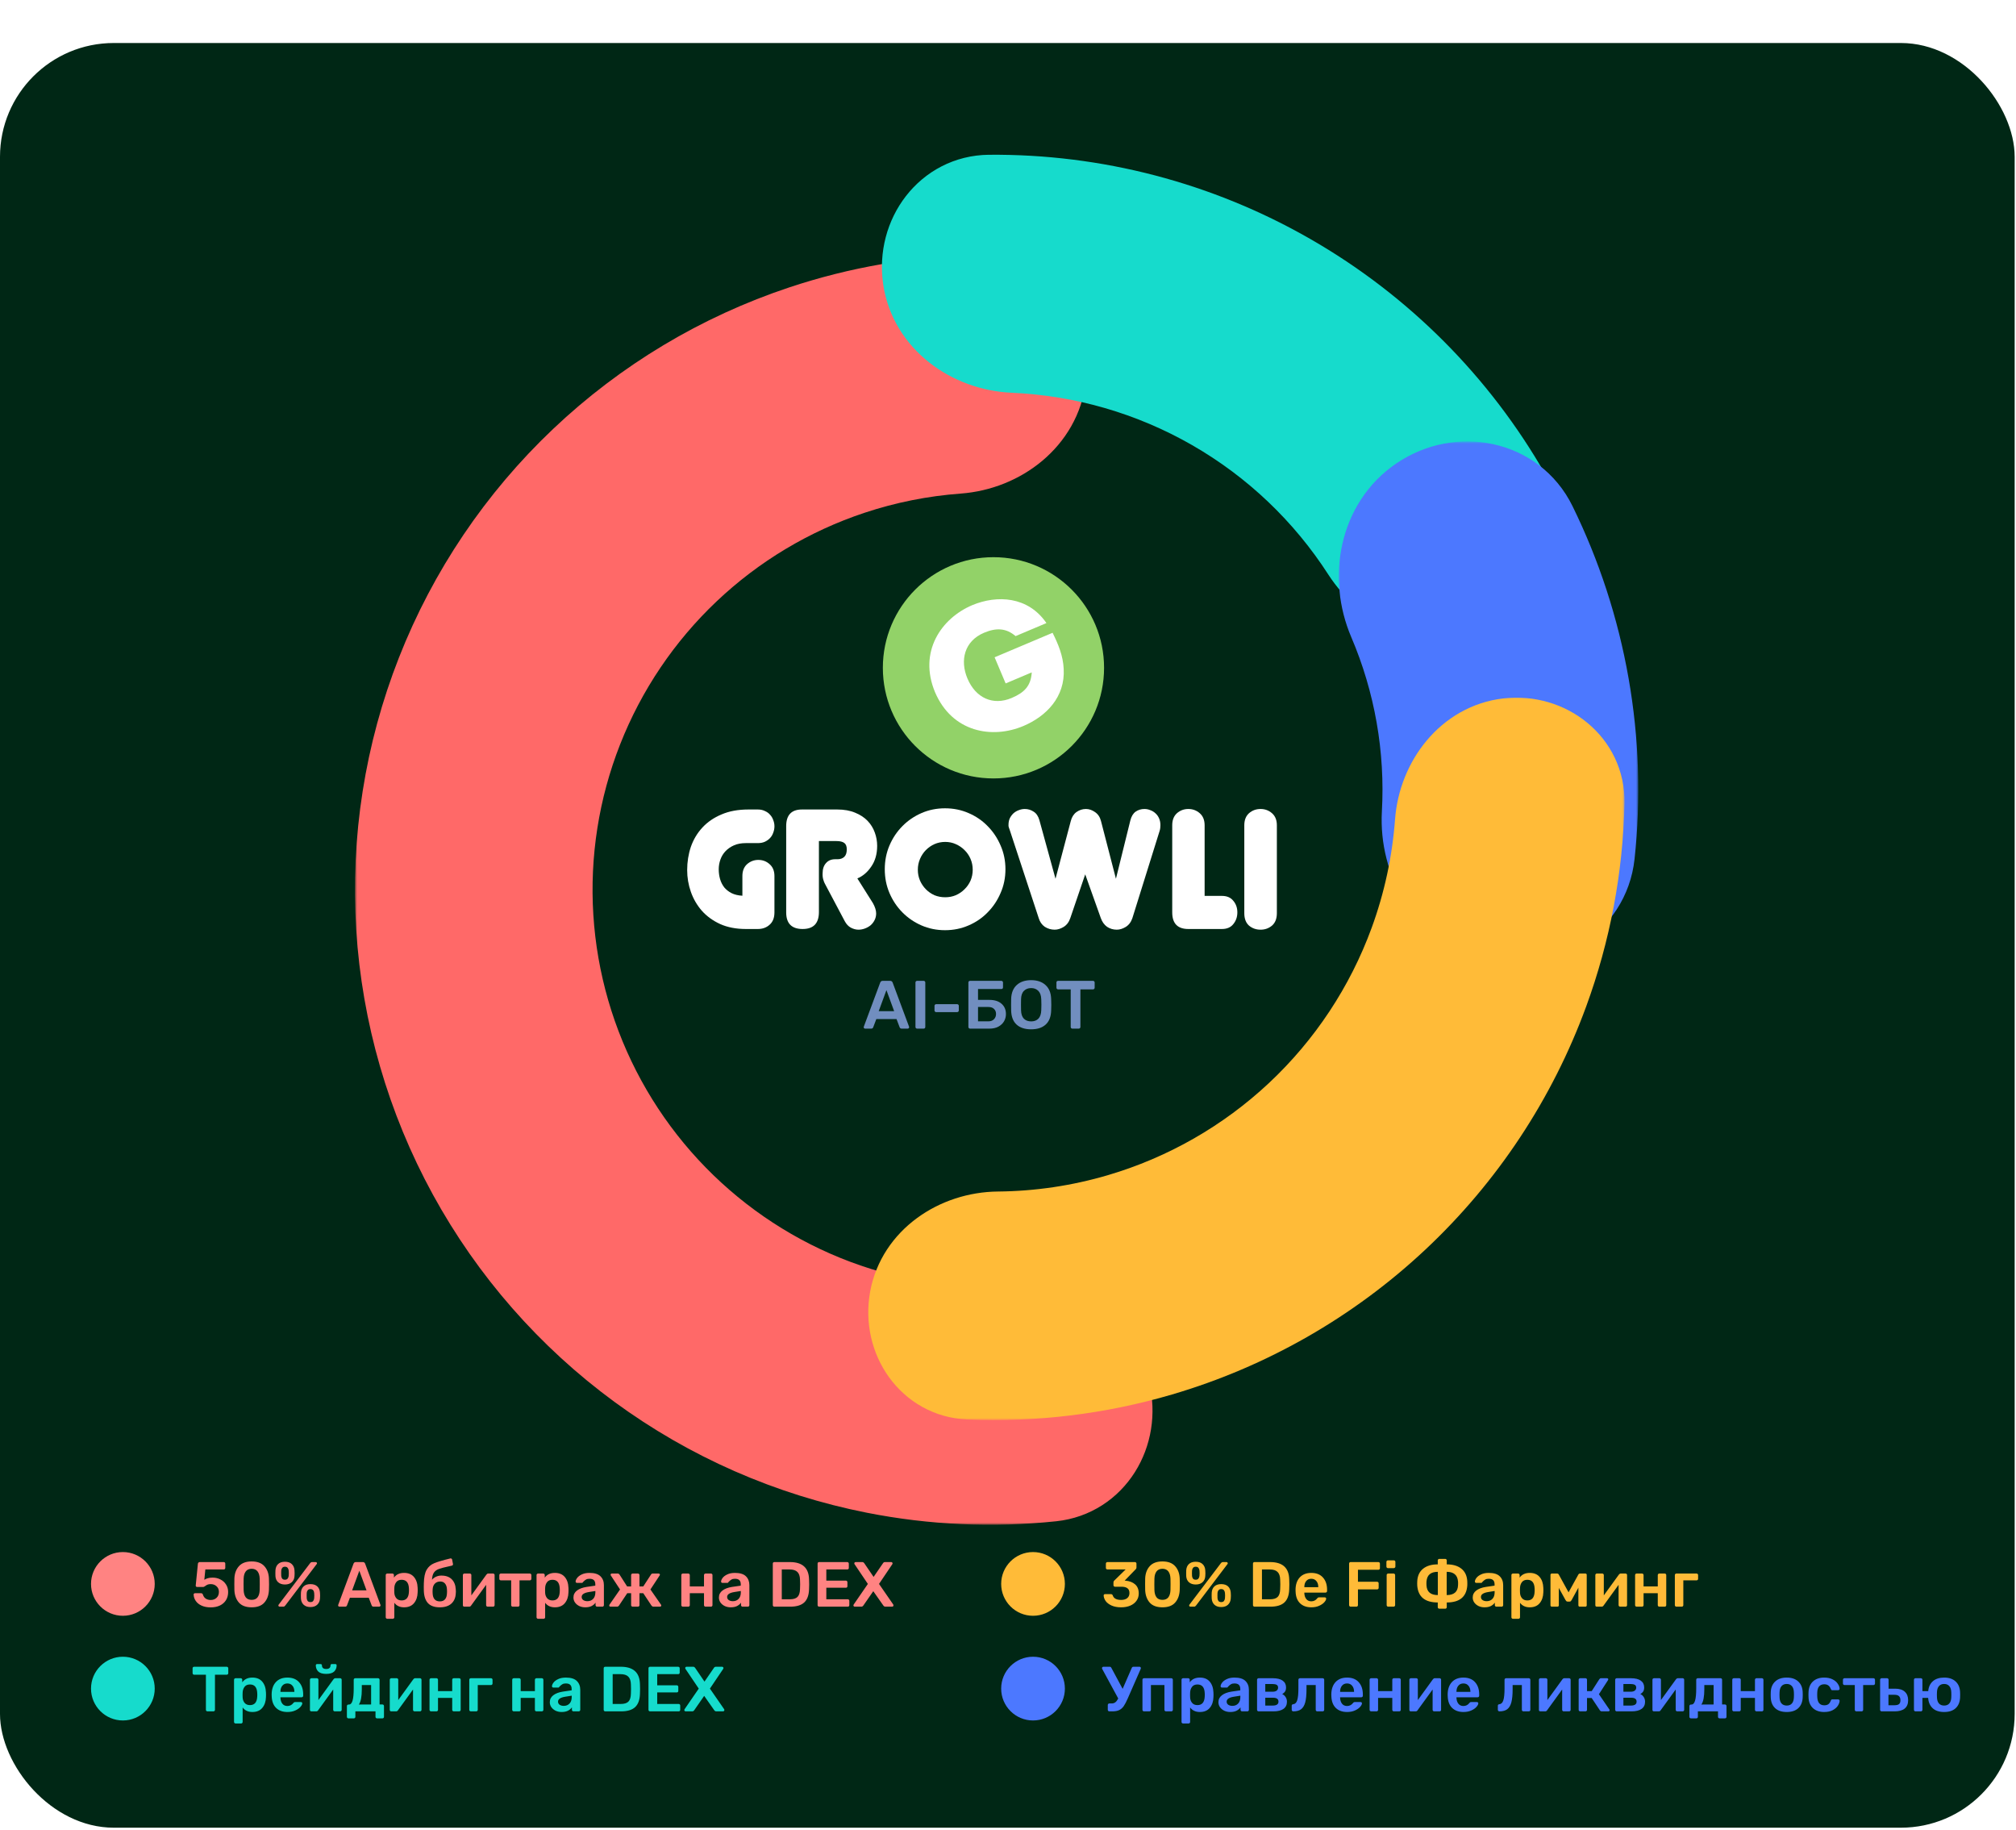
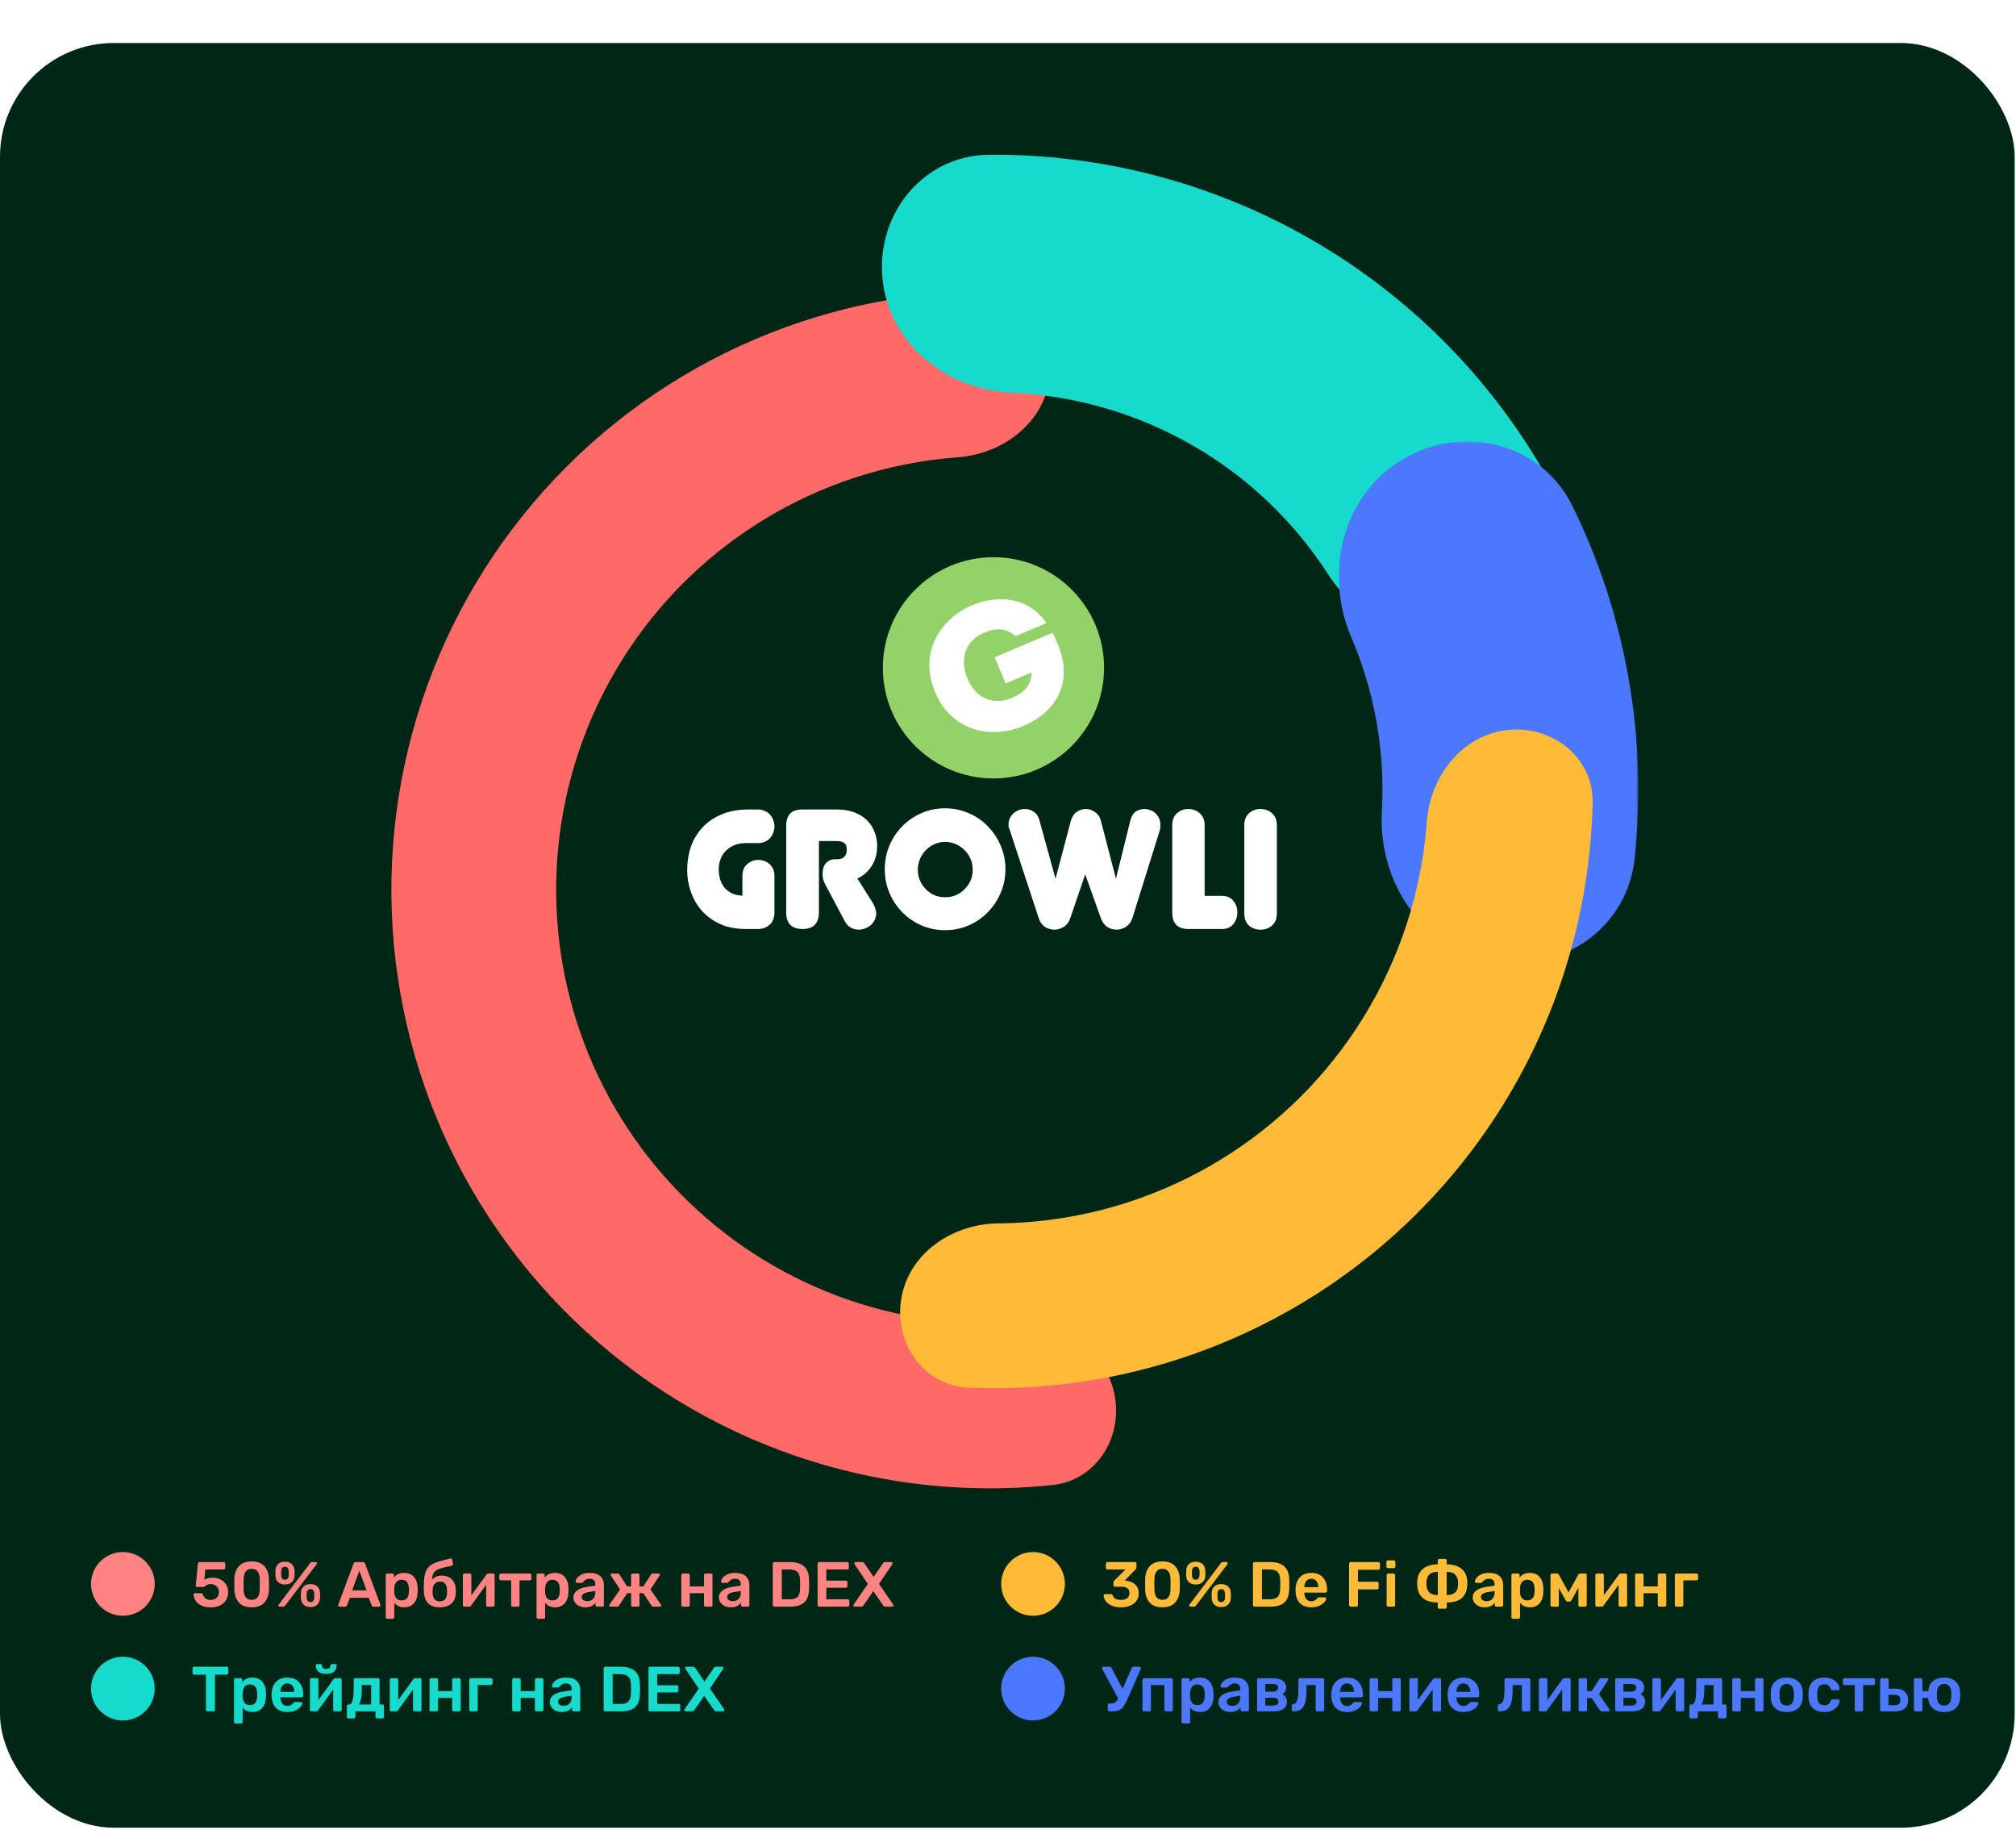
<svg xmlns="http://www.w3.org/2000/svg" width="443" height="402" viewBox="0 0 443 402" fill="none">
  <rect y="9.449" width="442.706" height="392.111" rx="25" fill="#002715" />
  <circle cx="27" cy="348" r="7" fill="#FF8382" />
  <path d="M46.298 353.154C45.523 353.154 44.851 353.023 44.282 352.762C43.722 352.501 43.297 352.155 43.008 351.726C42.719 351.297 42.565 350.835 42.546 350.34V350.312C42.546 350.237 42.574 350.177 42.63 350.13C42.695 350.074 42.765 350.046 42.84 350.046H44.17C44.385 350.046 44.52 350.139 44.576 350.326C44.707 350.737 44.921 351.04 45.22 351.236C45.528 351.432 45.887 351.53 46.298 351.53C46.821 351.53 47.25 351.371 47.586 351.054C47.931 350.737 48.104 350.298 48.104 349.738C48.104 349.234 47.931 348.828 47.586 348.52C47.25 348.203 46.821 348.044 46.298 348.044C46.018 348.044 45.789 348.081 45.612 348.156C45.435 348.231 45.262 348.333 45.094 348.464C45.075 348.473 45.033 348.501 44.968 348.548C44.903 348.595 44.842 348.627 44.786 348.646C44.739 348.665 44.688 348.674 44.632 348.674H43.316C43.232 348.674 43.157 348.646 43.092 348.59C43.036 348.525 43.008 348.45 43.008 348.366L43.484 343.592C43.493 343.471 43.535 343.377 43.61 343.312C43.694 343.237 43.792 343.2 43.904 343.2H49.168C49.271 343.2 49.35 343.233 49.406 343.298C49.471 343.354 49.504 343.433 49.504 343.536V344.488C49.504 344.581 49.471 344.661 49.406 344.726C49.35 344.791 49.271 344.824 49.168 344.824H45.122L44.898 347.092C45.113 346.952 45.36 346.84 45.64 346.756C45.92 346.663 46.284 346.616 46.732 346.616C47.339 346.616 47.899 346.747 48.412 347.008C48.935 347.26 49.35 347.629 49.658 348.114C49.975 348.59 50.134 349.145 50.134 349.78C50.134 350.461 49.975 351.059 49.658 351.572C49.341 352.076 48.893 352.468 48.314 352.748C47.735 353.019 47.063 353.154 46.298 353.154ZM55.301 353.14C54.051 353.14 53.117 352.795 52.501 352.104C51.895 351.413 51.563 350.508 51.507 349.388C51.498 349.136 51.493 348.707 51.493 348.1C51.493 347.484 51.498 347.045 51.507 346.784C51.554 345.683 51.89 344.787 52.515 344.096C53.141 343.405 54.069 343.06 55.301 343.06C56.533 343.06 57.462 343.405 58.087 344.096C58.713 344.787 59.049 345.683 59.095 346.784C59.114 347.307 59.123 347.745 59.123 348.1C59.123 348.455 59.114 348.884 59.095 349.388C59.039 350.508 58.703 351.413 58.087 352.104C57.481 352.795 56.552 353.14 55.301 353.14ZM55.301 351.502C55.88 351.502 56.314 351.315 56.603 350.942C56.893 350.559 57.047 350.018 57.065 349.318C57.075 349.047 57.079 348.632 57.079 348.072C57.079 347.512 57.075 347.106 57.065 346.854C57.047 346.173 56.893 345.641 56.603 345.258C56.314 344.875 55.88 344.679 55.301 344.67C54.723 344.679 54.289 344.875 53.999 345.258C53.71 345.641 53.556 346.173 53.537 346.854C53.528 347.106 53.523 347.512 53.523 348.072C53.523 348.632 53.528 349.047 53.537 349.318C53.556 350.018 53.71 350.559 53.999 350.942C54.289 351.315 54.723 351.502 55.301 351.502ZM62.612 348.128C61.996 348.128 61.501 347.965 61.128 347.638C60.764 347.311 60.563 346.868 60.526 346.308C60.517 346.149 60.512 345.939 60.512 345.678C60.512 345.398 60.517 345.174 60.526 345.006C60.563 344.427 60.759 343.97 61.114 343.634C61.468 343.298 61.968 343.13 62.612 343.13C63.256 343.13 63.755 343.298 64.11 343.634C64.474 343.97 64.674 344.427 64.712 345.006C64.731 345.342 64.74 345.566 64.74 345.678C64.74 345.781 64.731 345.991 64.712 346.308C64.674 346.868 64.469 347.311 64.096 347.638C63.732 347.965 63.237 348.128 62.612 348.128ZM61.478 353C61.385 353 61.31 352.977 61.254 352.93C61.198 352.874 61.17 352.804 61.17 352.72C61.17 352.664 61.188 352.613 61.226 352.566L68.128 343.466C68.203 343.373 68.272 343.307 68.338 343.27C68.403 343.223 68.496 343.2 68.618 343.2H69.36C69.453 343.2 69.523 343.228 69.57 343.284C69.626 343.331 69.654 343.396 69.654 343.48C69.654 343.536 69.635 343.587 69.598 343.634L62.696 352.734C62.621 352.827 62.551 352.897 62.486 352.944C62.42 352.981 62.332 353 62.22 353H61.478ZM62.612 347.078C62.883 347.078 63.078 346.999 63.2 346.84C63.331 346.681 63.41 346.481 63.438 346.238C63.456 345.921 63.466 345.725 63.466 345.65C63.466 345.547 63.456 345.356 63.438 345.076C63.419 344.833 63.344 344.633 63.214 344.474C63.083 344.306 62.883 344.222 62.612 344.222C62.35 344.222 62.154 344.306 62.024 344.474C61.893 344.633 61.819 344.833 61.8 345.076C61.791 345.216 61.786 345.407 61.786 345.65C61.786 345.883 61.791 346.079 61.8 346.238C61.819 346.471 61.889 346.672 62.01 346.84C62.141 346.999 62.341 347.078 62.612 347.078ZM68.212 353.084C67.596 353.084 67.101 352.916 66.728 352.58C66.364 352.235 66.163 351.777 66.126 351.208C66.117 351.049 66.112 350.839 66.112 350.578C66.112 350.307 66.117 350.088 66.126 349.92C66.163 349.341 66.359 348.884 66.714 348.548C67.069 348.212 67.568 348.044 68.212 348.044C68.865 348.044 69.369 348.212 69.724 348.548C70.079 348.884 70.275 349.341 70.312 349.92C70.331 350.256 70.34 350.475 70.34 350.578C70.34 350.681 70.331 350.891 70.312 351.208C70.275 351.777 70.069 352.235 69.696 352.58C69.332 352.916 68.837 353.084 68.212 353.084ZM68.212 351.992C68.492 351.992 68.692 351.913 68.814 351.754C68.945 351.586 69.019 351.385 69.038 351.152C69.056 350.835 69.066 350.634 69.066 350.55C69.066 350.457 69.056 350.27 69.038 349.99C69.019 349.747 68.945 349.547 68.814 349.388C68.683 349.22 68.483 349.136 68.212 349.136C67.951 349.136 67.754 349.22 67.624 349.388C67.493 349.547 67.418 349.747 67.4 349.99C67.391 350.13 67.386 350.317 67.386 350.55C67.386 350.793 67.391 350.993 67.4 351.152C67.418 351.385 67.489 351.586 67.61 351.754C67.74 351.913 67.941 351.992 68.212 351.992ZM74.592 353C74.508 353 74.438 352.972 74.382 352.916C74.326 352.86 74.298 352.79 74.298 352.706L74.326 352.58L77.686 343.55C77.779 343.317 77.947 343.2 78.19 343.2H79.73C79.972 343.2 80.14 343.317 80.234 343.55L83.594 352.58L83.622 352.706C83.622 352.79 83.589 352.86 83.524 352.916C83.468 352.972 83.402 353 83.328 353H82.082C81.886 353 81.75 352.911 81.676 352.734L81.032 351.04H76.888L76.244 352.734C76.169 352.911 76.034 353 75.838 353H74.592ZM77.378 349.416H80.542L78.96 345.104L77.378 349.416ZM85.096 355.66C85.003 355.66 84.924 355.627 84.858 355.562C84.793 355.506 84.76 355.427 84.76 355.324V346.056C84.76 345.953 84.793 345.874 84.858 345.818C84.924 345.753 85.003 345.72 85.096 345.72H86.216C86.319 345.72 86.403 345.753 86.468 345.818C86.534 345.883 86.566 345.963 86.566 346.056V346.616C87.061 345.925 87.803 345.58 88.792 345.58C89.735 345.58 90.458 345.879 90.962 346.476C91.466 347.064 91.737 347.857 91.774 348.856C91.784 348.968 91.788 349.136 91.788 349.36C91.788 349.584 91.784 349.752 91.774 349.864C91.746 350.844 91.476 351.637 90.962 352.244C90.458 352.841 89.735 353.14 88.792 353.14C87.859 353.14 87.145 352.809 86.65 352.146V355.324C86.65 355.427 86.618 355.506 86.552 355.562C86.496 355.627 86.417 355.66 86.314 355.66H85.096ZM88.26 351.628C89.259 351.628 89.791 351.012 89.856 349.78C89.866 349.687 89.87 349.547 89.87 349.36C89.87 349.173 89.866 349.033 89.856 348.94C89.791 347.708 89.259 347.092 88.26 347.092C87.728 347.092 87.332 347.265 87.07 347.61C86.809 347.955 86.669 348.375 86.65 348.87C86.641 348.982 86.636 349.159 86.636 349.402C86.636 349.645 86.641 349.827 86.65 349.948C86.669 350.415 86.814 350.811 87.084 351.138C87.355 351.465 87.747 351.628 88.26 351.628ZM100.15 349.192C100.169 349.397 100.178 349.561 100.178 349.682C100.178 349.803 100.169 349.948 100.15 350.116C100.103 351.049 99.781 351.787 99.184 352.328C98.587 352.869 97.742 353.14 96.65 353.14C95.493 353.14 94.629 352.841 94.06 352.244C93.49 351.637 93.183 350.741 93.136 349.556L93.122 348.716L93.136 347.876C93.164 346.551 93.369 345.557 93.752 344.894C94.135 344.231 94.69 343.751 95.418 343.452C96.146 343.144 97.326 342.794 98.96 342.402L99.044 342.388C99.118 342.388 99.184 342.416 99.24 342.472C99.305 342.519 99.343 342.579 99.352 342.654L99.534 343.592L99.548 343.676C99.548 343.751 99.525 343.816 99.478 343.872C99.431 343.928 99.371 343.965 99.296 343.984C99.109 344.021 98.969 344.054 98.876 344.082C97.746 344.325 96.939 344.535 96.454 344.712C95.978 344.88 95.614 345.141 95.362 345.496C95.11 345.841 94.965 346.373 94.928 347.092C95.152 346.812 95.446 346.588 95.81 346.42C96.183 346.252 96.575 346.168 96.986 346.168C97.966 346.168 98.727 346.439 99.268 346.98C99.809 347.521 100.103 348.259 100.15 349.192ZM98.218 350.046C98.227 349.981 98.232 349.859 98.232 349.682C98.232 349.486 98.227 349.346 98.218 349.262C98.199 348.683 98.059 348.24 97.798 347.932C97.546 347.624 97.196 347.47 96.748 347.47C96.244 347.47 95.843 347.629 95.544 347.946C95.245 348.254 95.087 348.693 95.068 349.262L95.054 349.682L95.068 350.046C95.087 350.634 95.231 351.082 95.502 351.39C95.772 351.689 96.155 351.838 96.65 351.838C97.144 351.838 97.522 351.689 97.784 351.39C98.055 351.082 98.199 350.634 98.218 350.046ZM108.363 345.72C108.447 345.72 108.522 345.753 108.587 345.818C108.652 345.874 108.685 345.944 108.685 346.028V352.664C108.685 352.757 108.652 352.837 108.587 352.902C108.531 352.967 108.452 353 108.349 353H107.159C107.066 353 106.986 352.967 106.921 352.902C106.856 352.837 106.823 352.757 106.823 352.664V348.198L103.505 352.776C103.402 352.925 103.272 353 103.113 353H102.035C101.942 353 101.862 352.972 101.797 352.916C101.741 352.851 101.713 352.771 101.713 352.678V346.056C101.713 345.953 101.746 345.874 101.811 345.818C101.876 345.753 101.956 345.72 102.049 345.72H103.239C103.332 345.72 103.412 345.753 103.477 345.818C103.542 345.883 103.575 345.963 103.575 346.056V350.522L106.893 345.944C107.005 345.795 107.136 345.72 107.285 345.72H108.363ZM112.661 353C112.568 353 112.489 352.967 112.423 352.902C112.358 352.837 112.325 352.757 112.325 352.664V347.218H110.057C109.964 347.218 109.885 347.185 109.819 347.12C109.754 347.055 109.721 346.975 109.721 346.882V346.056C109.721 345.953 109.754 345.874 109.819 345.818C109.885 345.753 109.964 345.72 110.057 345.72H116.427C116.53 345.72 116.609 345.753 116.665 345.818C116.731 345.874 116.763 345.953 116.763 346.056V346.882C116.763 346.975 116.731 347.055 116.665 347.12C116.609 347.185 116.53 347.218 116.427 347.218H114.159V352.664C114.159 352.757 114.127 352.837 114.061 352.902C114.005 352.967 113.926 353 113.823 353H112.661ZM118.237 355.66C118.144 355.66 118.064 355.627 117.999 355.562C117.934 355.506 117.901 355.427 117.901 355.324V346.056C117.901 345.953 117.934 345.874 117.999 345.818C118.064 345.753 118.144 345.72 118.237 345.72H119.357C119.46 345.72 119.544 345.753 119.609 345.818C119.674 345.883 119.707 345.963 119.707 346.056V346.616C120.202 345.925 120.944 345.58 121.933 345.58C122.876 345.58 123.599 345.879 124.103 346.476C124.607 347.064 124.878 347.857 124.915 348.856C124.924 348.968 124.929 349.136 124.929 349.36C124.929 349.584 124.924 349.752 124.915 349.864C124.887 350.844 124.616 351.637 124.103 352.244C123.599 352.841 122.876 353.14 121.933 353.14C121 353.14 120.286 352.809 119.791 352.146V355.324C119.791 355.427 119.758 355.506 119.693 355.562C119.637 355.627 119.558 355.66 119.455 355.66H118.237ZM121.401 351.628C122.4 351.628 122.932 351.012 122.997 349.78C123.006 349.687 123.011 349.547 123.011 349.36C123.011 349.173 123.006 349.033 122.997 348.94C122.932 347.708 122.4 347.092 121.401 347.092C120.869 347.092 120.472 347.265 120.211 347.61C119.95 347.955 119.81 348.375 119.791 348.87C119.782 348.982 119.777 349.159 119.777 349.402C119.777 349.645 119.782 349.827 119.791 349.948C119.81 350.415 119.954 350.811 120.225 351.138C120.496 351.465 120.888 351.628 121.401 351.628ZM128.601 353.14C128.125 353.14 127.686 353.047 127.285 352.86C126.893 352.664 126.58 352.403 126.347 352.076C126.123 351.749 126.011 351.39 126.011 350.998C126.011 350.363 126.267 349.85 126.781 349.458C127.294 349.066 127.999 348.8 128.895 348.66L130.813 348.38V348.086C130.813 347.685 130.71 347.381 130.505 347.176C130.299 346.971 129.973 346.868 129.525 346.868C129.217 346.868 128.969 346.924 128.783 347.036C128.596 347.148 128.442 347.265 128.321 347.386C128.209 347.498 128.134 347.573 128.097 347.61C128.059 347.722 127.989 347.778 127.887 347.778H126.795C126.711 347.778 126.636 347.75 126.571 347.694C126.515 347.638 126.486 347.563 126.486 347.47C126.496 347.237 126.608 346.975 126.823 346.686C127.047 346.387 127.387 346.131 127.845 345.916C128.302 345.692 128.867 345.58 129.539 345.58C130.64 345.58 131.443 345.827 131.947 346.322C132.451 346.817 132.703 347.465 132.703 348.268V352.664C132.703 352.757 132.67 352.837 132.605 352.902C132.549 352.967 132.469 353 132.367 353H131.205C131.111 353 131.032 352.967 130.967 352.902C130.901 352.837 130.869 352.757 130.869 352.664V352.118C130.663 352.417 130.374 352.664 130.001 352.86C129.627 353.047 129.161 353.14 128.601 353.14ZM129.077 351.796C129.59 351.796 130.01 351.628 130.337 351.292C130.663 350.956 130.827 350.471 130.827 349.836V349.556L129.427 349.78C128.353 349.948 127.817 350.307 127.817 350.858C127.817 351.157 127.938 351.39 128.181 351.558C128.433 351.717 128.731 351.796 129.077 351.796ZM145.25 352.566C145.288 352.613 145.306 352.673 145.306 352.748C145.306 352.823 145.278 352.883 145.222 352.93C145.176 352.977 145.106 353 145.012 353H143.57C143.43 353 143.3 352.93 143.178 352.79L141.358 350.046H140.518V352.664C140.518 352.757 140.486 352.837 140.42 352.902C140.355 352.967 140.276 353 140.182 353H139.02C138.927 353 138.848 352.967 138.782 352.902C138.717 352.837 138.684 352.757 138.684 352.664V350.046H137.83L135.996 352.79C135.884 352.93 135.754 353 135.604 353H134.162C134.078 353 134.008 352.977 133.952 352.93C133.896 352.883 133.868 352.823 133.868 352.748C133.868 352.701 133.887 352.641 133.924 352.566L136.248 349.22L134.232 346.154C134.195 346.107 134.176 346.047 134.176 345.972C134.176 345.897 134.2 345.837 134.246 345.79C134.302 345.743 134.377 345.72 134.47 345.72H135.744C135.838 345.72 135.912 345.739 135.968 345.776C136.024 345.813 136.08 345.869 136.136 345.944L137.802 348.548H138.684V346.056C138.684 345.953 138.717 345.874 138.782 345.818C138.848 345.753 138.927 345.72 139.02 345.72H140.182C140.276 345.72 140.355 345.753 140.42 345.818C140.486 345.883 140.518 345.963 140.518 346.056V348.548H141.358L143.052 345.944C143.146 345.795 143.272 345.72 143.43 345.72H144.704C144.798 345.72 144.872 345.743 144.928 345.79C144.984 345.837 145.012 345.897 145.012 345.972C145.012 346.028 144.989 346.089 144.942 346.154L142.926 349.22L145.25 352.566ZM150.051 353C149.958 353 149.878 352.967 149.813 352.902C149.748 352.837 149.715 352.757 149.715 352.664V346.056C149.715 345.953 149.748 345.874 149.813 345.818C149.878 345.753 149.958 345.72 150.051 345.72H151.241C151.334 345.72 151.414 345.753 151.479 345.818C151.544 345.883 151.577 345.963 151.577 346.056V348.548H154.699V346.056C154.699 345.963 154.732 345.883 154.797 345.818C154.862 345.753 154.942 345.72 155.035 345.72H156.225C156.328 345.72 156.407 345.753 156.463 345.818C156.528 345.874 156.561 345.953 156.561 346.056V352.664C156.561 352.757 156.528 352.837 156.463 352.902C156.407 352.967 156.328 353 156.225 353H155.035C154.942 353 154.862 352.967 154.797 352.902C154.732 352.837 154.699 352.757 154.699 352.664V350.046H151.577V352.664C151.577 352.757 151.544 352.837 151.479 352.902C151.414 352.967 151.334 353 151.241 353H150.051ZM160.565 353.14C160.089 353.14 159.651 353.047 159.249 352.86C158.857 352.664 158.545 352.403 158.311 352.076C158.087 351.749 157.975 351.39 157.975 350.998C157.975 350.363 158.232 349.85 158.745 349.458C159.259 349.066 159.963 348.8 160.859 348.66L162.777 348.38V348.086C162.777 347.685 162.675 347.381 162.469 347.176C162.264 346.971 161.937 346.868 161.489 346.868C161.181 346.868 160.934 346.924 160.747 347.036C160.561 347.148 160.407 347.265 160.285 347.386C160.173 347.498 160.099 347.573 160.061 347.61C160.024 347.722 159.954 347.778 159.851 347.778H158.759C158.675 347.778 158.601 347.75 158.535 347.694C158.479 347.638 158.451 347.563 158.451 347.47C158.461 347.237 158.573 346.975 158.787 346.686C159.011 346.387 159.352 346.131 159.809 345.916C160.267 345.692 160.831 345.58 161.503 345.58C162.605 345.58 163.407 345.827 163.911 346.322C164.415 346.817 164.667 347.465 164.667 348.268V352.664C164.667 352.757 164.635 352.837 164.569 352.902C164.513 352.967 164.434 353 164.331 353H163.169C163.076 353 162.997 352.967 162.931 352.902C162.866 352.837 162.833 352.757 162.833 352.664V352.118C162.628 352.417 162.339 352.664 161.965 352.86C161.592 353.047 161.125 353.14 160.565 353.14ZM161.041 351.796C161.555 351.796 161.975 351.628 162.301 351.292C162.628 350.956 162.791 350.471 162.791 349.836V349.556L161.391 349.78C160.318 349.948 159.781 350.307 159.781 350.858C159.781 351.157 159.903 351.39 160.145 351.558C160.397 351.717 160.696 351.796 161.041 351.796ZM170.153 353C170.059 353 169.98 352.967 169.915 352.902C169.849 352.837 169.817 352.757 169.817 352.664V343.55C169.817 343.447 169.845 343.363 169.901 343.298C169.966 343.233 170.05 343.2 170.153 343.2H173.569C176.322 343.2 177.727 344.469 177.783 347.008C177.801 347.549 177.811 347.913 177.811 348.1C177.811 348.277 177.801 348.637 177.783 349.178C177.745 350.485 177.391 351.451 176.719 352.076C176.056 352.692 175.029 353 173.639 353H170.153ZM173.569 351.376C174.343 351.376 174.903 351.203 175.249 350.858C175.594 350.513 175.776 349.939 175.795 349.136C175.813 348.576 175.823 348.226 175.823 348.086C175.823 347.937 175.813 347.591 175.795 347.05C175.776 346.285 175.585 345.725 175.221 345.37C174.857 345.006 174.283 344.824 173.499 344.824H171.791V351.376H173.569ZM179.996 353C179.903 353 179.824 352.967 179.758 352.902C179.693 352.837 179.66 352.757 179.66 352.664V343.55C179.66 343.447 179.688 343.363 179.744 343.298C179.81 343.233 179.894 343.2 179.996 343.2H186.17C186.273 343.2 186.357 343.233 186.422 343.298C186.488 343.363 186.52 343.447 186.52 343.55V344.488C186.52 344.591 186.488 344.675 186.422 344.74C186.357 344.796 186.273 344.824 186.17 344.824H181.578V347.274H185.862C185.965 347.274 186.049 347.307 186.114 347.372C186.18 347.437 186.212 347.521 186.212 347.624V348.506C186.212 348.609 186.18 348.693 186.114 348.758C186.049 348.814 185.965 348.842 185.862 348.842H181.578V351.376H186.282C186.385 351.376 186.469 351.409 186.534 351.474C186.6 351.53 186.632 351.609 186.632 351.712V352.664C186.632 352.767 186.6 352.851 186.534 352.916C186.469 352.972 186.385 353 186.282 353H179.996ZM187.823 353C187.748 353 187.678 352.972 187.613 352.916C187.557 352.86 187.529 352.79 187.529 352.706C187.529 352.669 187.548 352.613 187.585 352.538L190.707 348.002L187.781 343.662C187.744 343.606 187.725 343.55 187.725 343.494C187.725 343.41 187.753 343.34 187.809 343.284C187.874 343.228 187.944 343.2 188.019 343.2H189.489C189.657 343.2 189.802 343.289 189.923 343.466L191.967 346.462L194.025 343.466C194.128 343.289 194.272 343.2 194.459 343.2H195.845C195.92 343.2 195.985 343.228 196.041 343.284C196.106 343.34 196.139 343.41 196.139 343.494C196.139 343.531 196.12 343.587 196.083 343.662L193.157 348.002L196.293 352.538C196.321 352.594 196.335 352.65 196.335 352.706C196.335 352.79 196.307 352.86 196.251 352.916C196.195 352.972 196.125 353 196.041 353H194.543C194.375 353 194.23 352.916 194.109 352.748L191.897 349.598L189.713 352.748C189.592 352.916 189.447 353 189.279 353H187.823Z" fill="#FF8382" />
  <circle cx="27" cy="371" r="7" fill="#16DBCC" />
  <path d="M45.584 376C45.491 376 45.411 375.967 45.346 375.902C45.281 375.837 45.248 375.757 45.248 375.664V367.95H42.658C42.565 367.95 42.485 367.917 42.42 367.852C42.355 367.787 42.322 367.703 42.322 367.6V366.55C42.322 366.447 42.35 366.363 42.406 366.298C42.471 366.233 42.555 366.2 42.658 366.2H49.812C49.915 366.2 49.999 366.233 50.064 366.298C50.129 366.363 50.162 366.447 50.162 366.55V367.6C50.162 367.703 50.129 367.787 50.064 367.852C49.999 367.917 49.915 367.95 49.812 367.95H47.236V375.664C47.236 375.757 47.203 375.837 47.138 375.902C47.082 375.967 47.003 376 46.9 376H45.584ZM51.764 378.66C51.671 378.66 51.592 378.627 51.526 378.562C51.461 378.506 51.428 378.427 51.428 378.324V369.056C51.428 368.953 51.461 368.874 51.526 368.818C51.592 368.753 51.671 368.72 51.764 368.72H52.884C52.987 368.72 53.071 368.753 53.136 368.818C53.202 368.883 53.234 368.963 53.234 369.056V369.616C53.729 368.925 54.471 368.58 55.46 368.58C56.403 368.58 57.126 368.879 57.63 369.476C58.134 370.064 58.405 370.857 58.442 371.856C58.452 371.968 58.456 372.136 58.456 372.36C58.456 372.584 58.452 372.752 58.442 372.864C58.414 373.844 58.144 374.637 57.63 375.244C57.126 375.841 56.403 376.14 55.46 376.14C54.527 376.14 53.813 375.809 53.318 375.146V378.324C53.318 378.427 53.286 378.506 53.22 378.562C53.164 378.627 53.085 378.66 52.982 378.66H51.764ZM54.928 374.628C55.927 374.628 56.459 374.012 56.524 372.78C56.534 372.687 56.538 372.547 56.538 372.36C56.538 372.173 56.534 372.033 56.524 371.94C56.459 370.708 55.927 370.092 54.928 370.092C54.396 370.092 54 370.265 53.738 370.61C53.477 370.955 53.337 371.375 53.318 371.87C53.309 371.982 53.304 372.159 53.304 372.402C53.304 372.645 53.309 372.827 53.318 372.948C53.337 373.415 53.482 373.811 53.752 374.138C54.023 374.465 54.415 374.628 54.928 374.628ZM63.164 376.14C62.118 376.14 61.288 375.841 60.672 375.244C60.065 374.647 59.743 373.797 59.706 372.696L59.692 372.346C59.692 371.179 59.995 370.26 60.602 369.588C61.218 368.916 62.067 368.58 63.15 368.58C64.26 368.58 65.115 368.916 65.712 369.588C66.319 370.26 66.622 371.156 66.622 372.276V372.57C66.622 372.663 66.589 372.743 66.524 372.808C66.459 372.873 66.374 372.906 66.272 372.906H61.624V373.018C61.642 373.541 61.782 373.975 62.044 374.32C62.315 374.656 62.683 374.824 63.15 374.824C63.682 374.824 64.116 374.609 64.452 374.18C64.536 374.077 64.601 374.017 64.648 373.998C64.695 373.97 64.774 373.956 64.886 373.956H66.118C66.202 373.956 66.272 373.979 66.328 374.026C66.393 374.073 66.426 374.138 66.426 374.222C66.426 374.446 66.29 374.712 66.02 375.02C65.758 375.319 65.38 375.58 64.886 375.804C64.391 376.028 63.817 376.14 63.164 376.14ZM64.69 371.716V371.688C64.69 371.137 64.55 370.699 64.27 370.372C63.999 370.036 63.626 369.868 63.15 369.868C62.674 369.868 62.3 370.036 62.03 370.372C61.759 370.699 61.624 371.137 61.624 371.688V371.716H64.69ZM74.758 368.72C74.842 368.72 74.916 368.753 74.982 368.818C75.047 368.874 75.08 368.944 75.08 369.028V375.664C75.08 375.757 75.047 375.837 74.982 375.902C74.926 375.967 74.846 376 74.744 376H73.554C73.46 376 73.381 375.967 73.316 375.902C73.25 375.837 73.218 375.757 73.218 375.664V371.198L69.9 375.776C69.797 375.925 69.666 376 69.508 376H68.43C68.336 376 68.257 375.972 68.192 375.916C68.136 375.851 68.108 375.771 68.108 375.678V369.056C68.108 368.953 68.14 368.874 68.206 368.818C68.271 368.753 68.35 368.72 68.444 368.72H69.634C69.727 368.72 69.806 368.753 69.872 368.818C69.937 368.883 69.97 368.963 69.97 369.056V373.522L73.288 368.944C73.4 368.795 73.53 368.72 73.68 368.72H74.758ZM71.678 367.768C70.884 367.768 70.306 367.595 69.942 367.25C69.578 366.895 69.396 366.438 69.396 365.878C69.396 365.803 69.419 365.743 69.466 365.696C69.512 365.64 69.578 365.612 69.662 365.612H70.474C70.558 365.612 70.623 365.64 70.67 365.696C70.716 365.743 70.74 365.803 70.74 365.878C70.74 366.419 71.052 366.69 71.678 366.69C72.312 366.69 72.63 366.419 72.63 365.878C72.63 365.803 72.653 365.743 72.7 365.696C72.746 365.64 72.812 365.612 72.896 365.612H73.708C73.792 365.612 73.857 365.64 73.904 365.696C73.95 365.743 73.974 365.803 73.974 365.878C73.974 366.438 73.792 366.895 73.428 367.25C73.064 367.595 72.48 367.768 71.678 367.768ZM76.564 377.54C76.471 377.54 76.391 377.507 76.326 377.442C76.261 377.386 76.228 377.307 76.228 377.204V374.838C76.228 374.735 76.261 374.656 76.326 374.6C76.391 374.535 76.471 374.502 76.564 374.502H76.676C77.04 374.502 77.306 374.213 77.474 373.634C77.642 373.055 77.726 372.159 77.726 370.946V369.056C77.726 368.953 77.759 368.874 77.824 368.818C77.889 368.753 77.969 368.72 78.062 368.72H83.074C83.177 368.72 83.256 368.753 83.312 368.818C83.377 368.874 83.41 368.953 83.41 369.056V374.488H84.04C84.143 374.488 84.222 374.521 84.278 374.586C84.343 374.642 84.376 374.721 84.376 374.824V377.204C84.376 377.307 84.343 377.386 84.278 377.442C84.222 377.507 84.143 377.54 84.04 377.54H82.85C82.757 377.54 82.677 377.507 82.612 377.442C82.547 377.386 82.514 377.307 82.514 377.204V376H78.09V377.204C78.09 377.307 78.057 377.386 77.992 377.442C77.936 377.507 77.857 377.54 77.754 377.54H76.564ZM81.548 374.488V370.218H79.504V371.156C79.504 372.761 79.289 373.877 78.86 374.502L81.548 374.488ZM92.299 368.72C92.383 368.72 92.457 368.753 92.523 368.818C92.588 368.874 92.621 368.944 92.621 369.028V375.664C92.621 375.757 92.588 375.837 92.523 375.902C92.467 375.967 92.387 376 92.285 376H91.095C91.001 376 90.922 375.967 90.857 375.902C90.791 375.837 90.759 375.757 90.759 375.664V371.198L87.441 375.776C87.338 375.925 87.207 376 87.049 376H85.971C85.877 376 85.798 375.972 85.733 375.916C85.677 375.851 85.649 375.771 85.649 375.678V369.056C85.649 368.953 85.681 368.874 85.747 368.818C85.812 368.753 85.891 368.72 85.985 368.72H87.175C87.268 368.72 87.347 368.753 87.413 368.818C87.478 368.883 87.511 368.963 87.511 369.056V373.522L90.829 368.944C90.941 368.795 91.071 368.72 91.221 368.72H92.299ZM94.721 376C94.628 376 94.548 375.967 94.483 375.902C94.418 375.837 94.385 375.757 94.385 375.664V369.056C94.385 368.953 94.418 368.874 94.483 368.818C94.548 368.753 94.628 368.72 94.721 368.72H95.911C96.004 368.72 96.084 368.753 96.149 368.818C96.214 368.883 96.247 368.963 96.247 369.056V371.548H99.369V369.056C99.369 368.963 99.402 368.883 99.467 368.818C99.532 368.753 99.612 368.72 99.705 368.72H100.895C100.998 368.72 101.077 368.753 101.133 368.818C101.198 368.874 101.231 368.953 101.231 369.056V375.664C101.231 375.757 101.198 375.837 101.133 375.902C101.077 375.967 100.998 376 100.895 376H99.705C99.612 376 99.532 375.967 99.467 375.902C99.402 375.837 99.369 375.757 99.369 375.664V373.046H96.247V375.664C96.247 375.757 96.214 375.837 96.149 375.902C96.084 375.967 96.004 376 95.911 376H94.721ZM103.457 376C103.364 376 103.285 375.967 103.219 375.902C103.154 375.837 103.121 375.757 103.121 375.664V369.056C103.121 368.953 103.154 368.874 103.219 368.818C103.285 368.753 103.364 368.72 103.457 368.72H107.895C107.998 368.72 108.077 368.753 108.133 368.818C108.199 368.874 108.231 368.953 108.231 369.056V369.882C108.231 369.975 108.199 370.055 108.133 370.12C108.077 370.185 107.998 370.218 107.895 370.218H104.983V375.664C104.983 375.757 104.951 375.837 104.885 375.902C104.82 375.967 104.741 376 104.647 376H103.457ZM112.891 376C112.798 376 112.718 375.967 112.653 375.902C112.588 375.837 112.555 375.757 112.555 375.664V369.056C112.555 368.953 112.588 368.874 112.653 368.818C112.718 368.753 112.798 368.72 112.891 368.72H114.081C114.174 368.72 114.254 368.753 114.319 368.818C114.384 368.883 114.417 368.963 114.417 369.056V371.548H117.539V369.056C117.539 368.963 117.572 368.883 117.637 368.818C117.702 368.753 117.782 368.72 117.875 368.72H119.065C119.168 368.72 119.247 368.753 119.303 368.818C119.368 368.874 119.401 368.953 119.401 369.056V375.664C119.401 375.757 119.368 375.837 119.303 375.902C119.247 375.967 119.168 376 119.065 376H117.875C117.782 376 117.702 375.967 117.637 375.902C117.572 375.837 117.539 375.757 117.539 375.664V373.046H114.417V375.664C114.417 375.757 114.384 375.837 114.319 375.902C114.254 375.967 114.174 376 114.081 376H112.891ZM123.405 376.14C122.929 376.14 122.491 376.047 122.089 375.86C121.697 375.664 121.385 375.403 121.151 375.076C120.927 374.749 120.815 374.39 120.815 373.998C120.815 373.363 121.072 372.85 121.585 372.458C122.099 372.066 122.803 371.8 123.699 371.66L125.617 371.38V371.086C125.617 370.685 125.515 370.381 125.309 370.176C125.104 369.971 124.777 369.868 124.329 369.868C124.021 369.868 123.774 369.924 123.587 370.036C123.401 370.148 123.247 370.265 123.125 370.386C123.013 370.498 122.939 370.573 122.901 370.61C122.864 370.722 122.794 370.778 122.691 370.778H121.599C121.515 370.778 121.441 370.75 121.375 370.694C121.319 370.638 121.291 370.563 121.291 370.47C121.301 370.237 121.413 369.975 121.627 369.686C121.851 369.387 122.192 369.131 122.649 368.916C123.107 368.692 123.671 368.58 124.343 368.58C125.445 368.58 126.247 368.827 126.751 369.322C127.255 369.817 127.507 370.465 127.507 371.268V375.664C127.507 375.757 127.475 375.837 127.409 375.902C127.353 375.967 127.274 376 127.171 376H126.009C125.916 376 125.837 375.967 125.771 375.902C125.706 375.837 125.673 375.757 125.673 375.664V375.118C125.468 375.417 125.179 375.664 124.805 375.86C124.432 376.047 123.965 376.14 123.405 376.14ZM123.881 374.796C124.395 374.796 124.815 374.628 125.141 374.292C125.468 373.956 125.631 373.471 125.631 372.836V372.556L124.231 372.78C123.158 372.948 122.621 373.307 122.621 373.858C122.621 374.157 122.743 374.39 122.985 374.558C123.237 374.717 123.536 374.796 123.881 374.796ZM132.992 376C132.899 376 132.82 375.967 132.754 375.902C132.689 375.837 132.656 375.757 132.656 375.664V366.55C132.656 366.447 132.684 366.363 132.74 366.298C132.806 366.233 132.89 366.2 132.992 366.2H136.408C139.162 366.2 140.566 367.469 140.622 370.008C140.641 370.549 140.65 370.913 140.65 371.1C140.65 371.277 140.641 371.637 140.622 372.178C140.585 373.485 140.23 374.451 139.558 375.076C138.896 375.692 137.869 376 136.478 376H132.992ZM136.408 374.376C137.183 374.376 137.743 374.203 138.088 373.858C138.434 373.513 138.616 372.939 138.634 372.136C138.653 371.576 138.662 371.226 138.662 371.086C138.662 370.937 138.653 370.591 138.634 370.05C138.616 369.285 138.424 368.725 138.06 368.37C137.696 368.006 137.122 367.824 136.338 367.824H134.63V374.376H136.408ZM142.836 376C142.743 376 142.664 375.967 142.598 375.902C142.533 375.837 142.5 375.757 142.5 375.664V366.55C142.5 366.447 142.528 366.363 142.584 366.298C142.65 366.233 142.734 366.2 142.836 366.2H149.01C149.113 366.2 149.197 366.233 149.262 366.298C149.328 366.363 149.36 366.447 149.36 366.55V367.488C149.36 367.591 149.328 367.675 149.262 367.74C149.197 367.796 149.113 367.824 149.01 367.824H144.418V370.274H148.702C148.805 370.274 148.889 370.307 148.954 370.372C149.02 370.437 149.052 370.521 149.052 370.624V371.506C149.052 371.609 149.02 371.693 148.954 371.758C148.889 371.814 148.805 371.842 148.702 371.842H144.418V374.376H149.122C149.225 374.376 149.309 374.409 149.374 374.474C149.44 374.53 149.472 374.609 149.472 374.712V375.664C149.472 375.767 149.44 375.851 149.374 375.916C149.309 375.972 149.225 376 149.122 376H142.836ZM150.663 376C150.588 376 150.518 375.972 150.453 375.916C150.397 375.86 150.369 375.79 150.369 375.706C150.369 375.669 150.388 375.613 150.425 375.538L153.547 371.002L150.621 366.662C150.584 366.606 150.565 366.55 150.565 366.494C150.565 366.41 150.593 366.34 150.649 366.284C150.714 366.228 150.784 366.2 150.859 366.2H152.329C152.497 366.2 152.642 366.289 152.763 366.466L154.807 369.462L156.865 366.466C156.968 366.289 157.112 366.2 157.299 366.2H158.685C158.76 366.2 158.825 366.228 158.881 366.284C158.946 366.34 158.979 366.41 158.979 366.494C158.979 366.531 158.96 366.587 158.923 366.662L155.997 371.002L159.133 375.538C159.161 375.594 159.175 375.65 159.175 375.706C159.175 375.79 159.147 375.86 159.091 375.916C159.035 375.972 158.965 376 158.881 376H157.383C157.215 376 157.07 375.916 156.949 375.748L154.737 372.598L152.553 375.748C152.432 375.916 152.287 376 152.119 376H150.663Z" fill="#16DBCC" />
  <circle cx="227" cy="348" r="7" fill="#FFBB38" />
  <path d="M246.368 353.14C245.537 353.14 244.833 353.009 244.254 352.748C243.685 352.487 243.255 352.16 242.966 351.768C242.686 351.367 242.537 350.956 242.518 350.536C242.518 350.452 242.546 350.382 242.602 350.326C242.658 350.27 242.728 350.242 242.812 350.242H244.1C244.305 350.242 244.445 350.335 244.52 350.522C244.725 351.185 245.341 351.516 246.368 351.516C246.937 351.516 247.381 351.385 247.698 351.124C248.025 350.863 248.188 350.489 248.188 350.004C248.188 349.519 248.039 349.169 247.74 348.954C247.451 348.73 247.021 348.618 246.452 348.618H245.01C244.917 348.618 244.837 348.585 244.772 348.52C244.707 348.455 244.674 348.375 244.674 348.282V347.68C244.674 347.503 244.735 347.363 244.856 347.26L247.348 344.824H243.358C243.255 344.824 243.171 344.791 243.106 344.726C243.041 344.661 243.008 344.581 243.008 344.488V343.55C243.008 343.447 243.041 343.363 243.106 343.298C243.171 343.233 243.255 343.2 243.358 343.2H249.378C249.481 343.2 249.565 343.233 249.63 343.298C249.695 343.363 249.728 343.447 249.728 343.55V344.404C249.728 344.563 249.667 344.693 249.546 344.796L247.138 347.274L247.306 347.288C248.202 347.363 248.911 347.633 249.434 348.1C249.966 348.567 250.232 349.234 250.232 350.102C250.232 350.718 250.064 351.255 249.728 351.712C249.401 352.169 248.944 352.524 248.356 352.776C247.777 353.019 247.115 353.14 246.368 353.14ZM255.438 353.14C254.187 353.14 253.254 352.795 252.638 352.104C252.031 351.413 251.7 350.508 251.644 349.388C251.635 349.136 251.63 348.707 251.63 348.1C251.63 347.484 251.635 347.045 251.644 346.784C251.691 345.683 252.027 344.787 252.652 344.096C253.277 343.405 254.206 343.06 255.438 343.06C256.67 343.06 257.599 343.405 258.224 344.096C258.849 344.787 259.185 345.683 259.232 346.784C259.251 347.307 259.26 347.745 259.26 348.1C259.26 348.455 259.251 348.884 259.232 349.388C259.176 350.508 258.84 351.413 258.224 352.104C257.617 352.795 256.689 353.14 255.438 353.14ZM255.438 351.502C256.017 351.502 256.451 351.315 256.74 350.942C257.029 350.559 257.183 350.018 257.202 349.318C257.211 349.047 257.216 348.632 257.216 348.072C257.216 347.512 257.211 347.106 257.202 346.854C257.183 346.173 257.029 345.641 256.74 345.258C256.451 344.875 256.017 344.679 255.438 344.67C254.859 344.679 254.425 344.875 254.136 345.258C253.847 345.641 253.693 346.173 253.674 346.854C253.665 347.106 253.66 347.512 253.66 348.072C253.66 348.632 253.665 349.047 253.674 349.318C253.693 350.018 253.847 350.559 254.136 350.942C254.425 351.315 254.859 351.502 255.438 351.502ZM262.749 348.128C262.133 348.128 261.638 347.965 261.265 347.638C260.901 347.311 260.7 346.868 260.663 346.308C260.653 346.149 260.649 345.939 260.649 345.678C260.649 345.398 260.653 345.174 260.663 345.006C260.7 344.427 260.896 343.97 261.251 343.634C261.605 343.298 262.105 343.13 262.749 343.13C263.393 343.13 263.892 343.298 264.247 343.634C264.611 343.97 264.811 344.427 264.849 345.006C264.867 345.342 264.877 345.566 264.877 345.678C264.877 345.781 264.867 345.991 264.849 346.308C264.811 346.868 264.606 347.311 264.233 347.638C263.869 347.965 263.374 348.128 262.749 348.128ZM261.615 353C261.521 353 261.447 352.977 261.391 352.93C261.335 352.874 261.307 352.804 261.307 352.72C261.307 352.664 261.325 352.613 261.363 352.566L268.265 343.466C268.339 343.373 268.409 343.307 268.475 343.27C268.54 343.223 268.633 343.2 268.755 343.2H269.497C269.59 343.2 269.66 343.228 269.707 343.284C269.763 343.331 269.791 343.396 269.791 343.48C269.791 343.536 269.772 343.587 269.735 343.634L262.833 352.734C262.758 352.827 262.688 352.897 262.623 352.944C262.557 352.981 262.469 353 262.357 353H261.615ZM262.749 347.078C263.019 347.078 263.215 346.999 263.337 346.84C263.467 346.681 263.547 346.481 263.575 346.238C263.593 345.921 263.603 345.725 263.603 345.65C263.603 345.547 263.593 345.356 263.575 345.076C263.556 344.833 263.481 344.633 263.351 344.474C263.22 344.306 263.019 344.222 262.749 344.222C262.487 344.222 262.291 344.306 262.161 344.474C262.03 344.633 261.955 344.833 261.937 345.076C261.927 345.216 261.923 345.407 261.923 345.65C261.923 345.883 261.927 346.079 261.937 346.238C261.955 346.471 262.025 346.672 262.147 346.84C262.277 346.999 262.478 347.078 262.749 347.078ZM268.349 353.084C267.733 353.084 267.238 352.916 266.865 352.58C266.501 352.235 266.3 351.777 266.263 351.208C266.253 351.049 266.249 350.839 266.249 350.578C266.249 350.307 266.253 350.088 266.263 349.92C266.3 349.341 266.496 348.884 266.851 348.548C267.205 348.212 267.705 348.044 268.349 348.044C269.002 348.044 269.506 348.212 269.861 348.548C270.215 348.884 270.411 349.341 270.449 349.92C270.467 350.256 270.477 350.475 270.477 350.578C270.477 350.681 270.467 350.891 270.449 351.208C270.411 351.777 270.206 352.235 269.833 352.58C269.469 352.916 268.974 353.084 268.349 353.084ZM268.349 351.992C268.629 351.992 268.829 351.913 268.951 351.754C269.081 351.586 269.156 351.385 269.175 351.152C269.193 350.835 269.203 350.634 269.203 350.55C269.203 350.457 269.193 350.27 269.175 349.99C269.156 349.747 269.081 349.547 268.951 349.388C268.82 349.22 268.619 349.136 268.349 349.136C268.087 349.136 267.891 349.22 267.761 349.388C267.63 349.547 267.555 349.747 267.537 349.99C267.527 350.13 267.523 350.317 267.523 350.55C267.523 350.793 267.527 350.993 267.537 351.152C267.555 351.385 267.625 351.586 267.747 351.754C267.877 351.913 268.078 351.992 268.349 351.992ZM275.666 353C275.573 353 275.494 352.967 275.428 352.902C275.363 352.837 275.33 352.757 275.33 352.664V343.55C275.33 343.447 275.358 343.363 275.414 343.298C275.48 343.233 275.564 343.2 275.666 343.2H279.082C281.836 343.2 283.24 344.469 283.296 347.008C283.315 347.549 283.324 347.913 283.324 348.1C283.324 348.277 283.315 348.637 283.296 349.178C283.259 350.485 282.904 351.451 282.232 352.076C281.57 352.692 280.543 353 279.152 353H275.666ZM279.082 351.376C279.857 351.376 280.417 351.203 280.762 350.858C281.108 350.513 281.29 349.939 281.308 349.136C281.327 348.576 281.336 348.226 281.336 348.086C281.336 347.937 281.327 347.591 281.308 347.05C281.29 346.285 281.098 345.725 280.734 345.37C280.37 345.006 279.796 344.824 279.012 344.824H277.304V351.376H279.082ZM288.156 353.14C287.111 353.14 286.28 352.841 285.664 352.244C285.057 351.647 284.735 350.797 284.698 349.696L284.684 349.346C284.684 348.179 284.987 347.26 285.594 346.588C286.21 345.916 287.059 345.58 288.142 345.58C289.253 345.58 290.107 345.916 290.704 346.588C291.311 347.26 291.614 348.156 291.614 349.276V349.57C291.614 349.663 291.581 349.743 291.516 349.808C291.451 349.873 291.367 349.906 291.264 349.906H286.616V350.018C286.635 350.541 286.775 350.975 287.036 351.32C287.307 351.656 287.675 351.824 288.142 351.824C288.674 351.824 289.108 351.609 289.444 351.18C289.528 351.077 289.593 351.017 289.64 350.998C289.687 350.97 289.766 350.956 289.878 350.956H291.11C291.194 350.956 291.264 350.979 291.32 351.026C291.385 351.073 291.418 351.138 291.418 351.222C291.418 351.446 291.283 351.712 291.012 352.02C290.751 352.319 290.373 352.58 289.878 352.804C289.383 353.028 288.809 353.14 288.156 353.14ZM289.682 348.716V348.688C289.682 348.137 289.542 347.699 289.262 347.372C288.991 347.036 288.618 346.868 288.142 346.868C287.666 346.868 287.293 347.036 287.022 347.372C286.751 347.699 286.616 348.137 286.616 348.688V348.716H289.682ZM296.789 353C296.696 353 296.617 352.967 296.551 352.902C296.486 352.837 296.453 352.757 296.453 352.664V343.55C296.453 343.447 296.481 343.363 296.537 343.298C296.603 343.233 296.687 343.2 296.789 343.2H302.879C302.982 343.2 303.066 343.233 303.131 343.298C303.197 343.363 303.229 343.447 303.229 343.55V344.558C303.229 344.651 303.197 344.731 303.131 344.796C303.066 344.861 302.982 344.894 302.879 344.894H298.399V347.526H302.599C302.702 347.526 302.786 347.559 302.851 347.624C302.917 347.689 302.949 347.769 302.949 347.862V348.87C302.949 348.963 302.917 349.043 302.851 349.108C302.786 349.173 302.702 349.206 302.599 349.206H298.399V352.664C298.399 352.757 298.367 352.837 298.301 352.902C298.236 352.967 298.152 353 298.049 353H296.789ZM304.987 344.53C304.894 344.53 304.815 344.497 304.749 344.432C304.684 344.367 304.651 344.287 304.651 344.194V343.172C304.651 343.069 304.684 342.985 304.749 342.92C304.815 342.855 304.894 342.822 304.987 342.822H306.275C306.378 342.822 306.462 342.855 306.527 342.92C306.593 342.985 306.625 343.069 306.625 343.172V344.194C306.625 344.287 306.588 344.367 306.513 344.432C306.448 344.497 306.369 344.53 306.275 344.53H304.987ZM305.043 353C304.95 353 304.871 352.967 304.805 352.902C304.74 352.837 304.707 352.757 304.707 352.664V346.056C304.707 345.953 304.74 345.874 304.805 345.818C304.871 345.753 304.95 345.72 305.043 345.72H306.233C306.327 345.72 306.406 345.753 306.471 345.818C306.537 345.883 306.569 345.963 306.569 346.056V352.664C306.569 352.757 306.537 352.837 306.471 352.902C306.406 352.967 306.327 353 306.233 353H305.043ZM316.274 353.448C316.18 353.448 316.101 353.415 316.036 353.35C315.97 353.294 315.938 353.215 315.938 353.112V352.076C313.138 352.076 311.635 350.853 311.43 348.408L311.416 347.904L311.43 347.4C311.495 346.205 311.924 345.291 312.718 344.656C313.511 344.021 314.584 343.704 315.938 343.704V342.836C315.938 342.733 315.97 342.654 316.036 342.598C316.101 342.533 316.18 342.5 316.274 342.5H317.576C317.678 342.5 317.758 342.533 317.814 342.598C317.879 342.654 317.912 342.733 317.912 342.836V343.704C319.265 343.704 320.338 344.021 321.132 344.656C321.925 345.291 322.354 346.205 322.42 347.4C322.429 347.549 322.434 347.741 322.434 347.974C322.434 348.151 322.429 348.296 322.42 348.408C322.224 350.853 320.721 352.076 317.912 352.076V353.112C317.912 353.215 317.879 353.294 317.814 353.35C317.758 353.415 317.678 353.448 317.576 353.448H316.274ZM315.952 345.342C315.177 345.342 314.584 345.515 314.174 345.86C313.763 346.196 313.525 346.728 313.46 347.456L313.446 347.89L313.46 348.338C313.544 349.747 314.374 350.452 315.952 350.452V345.342ZM317.898 350.452C319.494 350.452 320.324 349.747 320.39 348.338C320.399 348.245 320.404 348.072 320.404 347.82C320.404 347.643 320.399 347.521 320.39 347.456C320.324 346.728 320.082 346.196 319.662 345.86C319.251 345.515 318.663 345.342 317.898 345.342V350.452ZM326.208 353.14C325.732 353.14 325.293 353.047 324.892 352.86C324.5 352.664 324.187 352.403 323.954 352.076C323.73 351.749 323.618 351.39 323.618 350.998C323.618 350.363 323.875 349.85 324.388 349.458C324.901 349.066 325.606 348.8 326.502 348.66L328.42 348.38V348.086C328.42 347.685 328.317 347.381 328.112 347.176C327.907 346.971 327.58 346.868 327.132 346.868C326.824 346.868 326.577 346.924 326.39 347.036C326.203 347.148 326.049 347.265 325.928 347.386C325.816 347.498 325.741 347.573 325.704 347.61C325.667 347.722 325.597 347.778 325.494 347.778H324.402C324.318 347.778 324.243 347.75 324.178 347.694C324.122 347.638 324.094 347.563 324.094 347.47C324.103 347.237 324.215 346.975 324.43 346.686C324.654 346.387 324.995 346.131 325.452 345.916C325.909 345.692 326.474 345.58 327.146 345.58C328.247 345.58 329.05 345.827 329.554 346.322C330.058 346.817 330.31 347.465 330.31 348.268V352.664C330.31 352.757 330.277 352.837 330.212 352.902C330.156 352.967 330.077 353 329.974 353H328.812C328.719 353 328.639 352.967 328.574 352.902C328.509 352.837 328.476 352.757 328.476 352.664V352.118C328.271 352.417 327.981 352.664 327.608 352.86C327.235 353.047 326.768 353.14 326.208 353.14ZM326.684 351.796C327.197 351.796 327.617 351.628 327.944 351.292C328.271 350.956 328.434 350.471 328.434 349.836V349.556L327.034 349.78C325.961 349.948 325.424 350.307 325.424 350.858C325.424 351.157 325.545 351.39 325.788 351.558C326.04 351.717 326.339 351.796 326.684 351.796ZM332.456 355.66C332.362 355.66 332.283 355.627 332.218 355.562C332.152 355.506 332.12 355.427 332.12 355.324V346.056C332.12 345.953 332.152 345.874 332.218 345.818C332.283 345.753 332.362 345.72 332.456 345.72H333.576C333.678 345.72 333.762 345.753 333.828 345.818C333.893 345.883 333.926 345.963 333.926 346.056V346.616C334.42 345.925 335.162 345.58 336.152 345.58C337.094 345.58 337.818 345.879 338.322 346.476C338.826 347.064 339.096 347.857 339.134 348.856C339.143 348.968 339.148 349.136 339.148 349.36C339.148 349.584 339.143 349.752 339.134 349.864C339.106 350.844 338.835 351.637 338.322 352.244C337.818 352.841 337.094 353.14 336.152 353.14C335.218 353.14 334.504 352.809 334.01 352.146V355.324C334.01 355.427 333.977 355.506 333.912 355.562C333.856 355.627 333.776 355.66 333.674 355.66H332.456ZM335.62 351.628C336.618 351.628 337.15 351.012 337.216 349.78C337.225 349.687 337.23 349.547 337.23 349.36C337.23 349.173 337.225 349.033 337.216 348.94C337.15 347.708 336.618 347.092 335.62 347.092C335.088 347.092 334.691 347.265 334.43 347.61C334.168 347.955 334.028 348.375 334.01 348.87C334 348.982 333.996 349.159 333.996 349.402C333.996 349.645 334 349.827 334.01 349.948C334.028 350.415 334.173 350.811 334.444 351.138C334.714 351.465 335.106 351.628 335.62 351.628ZM348.391 345.72C348.466 345.72 348.531 345.748 348.587 345.804C348.643 345.851 348.671 345.911 348.671 345.986V352.706C348.671 352.79 348.643 352.86 348.587 352.916C348.531 352.972 348.461 353 348.377 353H347.131C347.047 353 346.977 352.972 346.921 352.916C346.865 352.86 346.837 352.79 346.837 352.706V348.828L345.353 351.544C345.288 351.656 345.223 351.74 345.157 351.796C345.101 351.852 345.022 351.88 344.919 351.88H344.457C344.355 351.88 344.271 351.852 344.205 351.796C344.149 351.74 344.084 351.656 344.009 351.544L342.539 348.884V352.706C342.539 352.79 342.511 352.86 342.455 352.916C342.399 352.972 342.325 353 342.231 353H340.999C340.915 353 340.845 352.972 340.789 352.916C340.733 352.86 340.705 352.79 340.705 352.706V345.986C340.705 345.921 340.733 345.86 340.789 345.804C340.845 345.748 340.911 345.72 340.985 345.72H342.175C342.334 345.72 342.455 345.799 342.539 345.958L344.681 349.85L346.823 345.958C346.907 345.799 347.033 345.72 347.201 345.72H348.391ZM357.213 345.72C357.297 345.72 357.371 345.753 357.437 345.818C357.502 345.874 357.535 345.944 357.535 346.028V352.664C357.535 352.757 357.502 352.837 357.437 352.902C357.381 352.967 357.301 353 357.199 353H356.009C355.915 353 355.836 352.967 355.771 352.902C355.705 352.837 355.673 352.757 355.673 352.664V348.198L352.355 352.776C352.252 352.925 352.121 353 351.963 353H350.885C350.791 353 350.712 352.972 350.647 352.916C350.591 352.851 350.563 352.771 350.563 352.678V346.056C350.563 345.953 350.595 345.874 350.661 345.818C350.726 345.753 350.805 345.72 350.899 345.72H352.089C352.182 345.72 352.261 345.753 352.327 345.818C352.392 345.883 352.425 345.963 352.425 346.056V350.522L355.743 345.944C355.855 345.795 355.985 345.72 356.135 345.72H357.213ZM359.635 353C359.542 353 359.462 352.967 359.397 352.902C359.332 352.837 359.299 352.757 359.299 352.664V346.056C359.299 345.953 359.332 345.874 359.397 345.818C359.462 345.753 359.542 345.72 359.635 345.72H360.825C360.918 345.72 360.998 345.753 361.063 345.818C361.128 345.883 361.161 345.963 361.161 346.056V348.548H364.283V346.056C364.283 345.963 364.316 345.883 364.381 345.818C364.446 345.753 364.526 345.72 364.619 345.72H365.809C365.912 345.72 365.991 345.753 366.047 345.818C366.112 345.874 366.145 345.953 366.145 346.056V352.664C366.145 352.757 366.112 352.837 366.047 352.902C365.991 352.967 365.912 353 365.809 353H364.619C364.526 353 364.446 352.967 364.381 352.902C364.316 352.837 364.283 352.757 364.283 352.664V350.046H361.161V352.664C361.161 352.757 361.128 352.837 361.063 352.902C360.998 352.967 360.918 353 360.825 353H359.635ZM368.371 353C368.278 353 368.199 352.967 368.133 352.902C368.068 352.837 368.035 352.757 368.035 352.664V346.056C368.035 345.953 368.068 345.874 368.133 345.818C368.199 345.753 368.278 345.72 368.371 345.72H372.809C372.912 345.72 372.991 345.753 373.047 345.818C373.113 345.874 373.145 345.953 373.145 346.056V346.882C373.145 346.975 373.113 347.055 373.047 347.12C372.991 347.185 372.912 347.218 372.809 347.218H369.897V352.664C369.897 352.757 369.865 352.837 369.799 352.902C369.734 352.967 369.655 353 369.561 353H368.371Z" fill="#FFBB38" />
  <circle cx="227" cy="371" r="7" fill="#4C78FF" />
  <path d="M250.4 366.2C250.484 366.2 250.554 366.228 250.61 366.284C250.666 366.34 250.694 366.405 250.694 366.48C250.694 366.573 250.675 366.653 250.638 366.718L247.824 373.144C247.497 373.891 247.199 374.46 246.928 374.852C246.657 375.244 246.326 375.533 245.934 375.72C245.551 375.907 245.047 376 244.422 376H243.764C243.671 376 243.591 375.967 243.526 375.902C243.461 375.837 243.428 375.757 243.428 375.664V374.6C243.428 374.507 243.461 374.427 243.526 374.362C243.591 374.297 243.671 374.264 243.764 374.264H244.282C244.599 374.264 244.865 374.18 245.08 374.012C245.304 373.844 245.519 373.564 245.724 373.172L242.182 366.648C242.163 366.573 242.154 366.527 242.154 366.508C242.154 366.424 242.182 366.354 242.238 366.298C242.303 366.233 242.378 366.2 242.462 366.2H243.862C244.021 366.2 244.142 366.289 244.226 366.466L246.69 371.058L248.692 366.466C248.757 366.289 248.888 366.2 249.084 366.2H250.4ZM251.381 376C251.288 376 251.208 375.967 251.143 375.902C251.078 375.837 251.045 375.757 251.045 375.664V369.056C251.045 368.953 251.078 368.874 251.143 368.818C251.208 368.753 251.288 368.72 251.381 368.72H257.387C257.49 368.72 257.569 368.753 257.625 368.818C257.69 368.874 257.723 368.953 257.723 369.056V375.664C257.723 375.757 257.69 375.837 257.625 375.902C257.569 375.967 257.49 376 257.387 376H256.211C256.118 376 256.038 375.967 255.973 375.902C255.908 375.837 255.875 375.757 255.875 375.664V370.218H252.907V375.664C252.907 375.757 252.874 375.837 252.809 375.902C252.744 375.967 252.664 376 252.571 376H251.381ZM259.967 378.66C259.874 378.66 259.795 378.627 259.729 378.562C259.664 378.506 259.631 378.427 259.631 378.324V369.056C259.631 368.953 259.664 368.874 259.729 368.818C259.795 368.753 259.874 368.72 259.967 368.72H261.087C261.19 368.72 261.274 368.753 261.339 368.818C261.405 368.883 261.437 368.963 261.437 369.056V369.616C261.932 368.925 262.674 368.58 263.663 368.58C264.606 368.58 265.329 368.879 265.833 369.476C266.337 370.064 266.608 370.857 266.645 371.856C266.655 371.968 266.659 372.136 266.659 372.36C266.659 372.584 266.655 372.752 266.645 372.864C266.617 373.844 266.347 374.637 265.833 375.244C265.329 375.841 264.606 376.14 263.663 376.14C262.73 376.14 262.016 375.809 261.521 375.146V378.324C261.521 378.427 261.489 378.506 261.423 378.562C261.367 378.627 261.288 378.66 261.185 378.66H259.967ZM263.131 374.628C264.13 374.628 264.662 374.012 264.727 372.78C264.737 372.687 264.741 372.547 264.741 372.36C264.741 372.173 264.737 372.033 264.727 371.94C264.662 370.708 264.13 370.092 263.131 370.092C262.599 370.092 262.203 370.265 261.941 370.61C261.68 370.955 261.54 371.375 261.521 371.87C261.512 371.982 261.507 372.159 261.507 372.402C261.507 372.645 261.512 372.827 261.521 372.948C261.54 373.415 261.685 373.811 261.955 374.138C262.226 374.465 262.618 374.628 263.131 374.628ZM270.331 376.14C269.855 376.14 269.416 376.047 269.015 375.86C268.623 375.664 268.31 375.403 268.077 375.076C267.853 374.749 267.741 374.39 267.741 373.998C267.741 373.363 267.998 372.85 268.511 372.458C269.024 372.066 269.729 371.8 270.625 371.66L272.543 371.38V371.086C272.543 370.685 272.44 370.381 272.235 370.176C272.03 369.971 271.703 369.868 271.255 369.868C270.947 369.868 270.7 369.924 270.513 370.036C270.326 370.148 270.172 370.265 270.051 370.386C269.939 370.498 269.864 370.573 269.827 370.61C269.79 370.722 269.72 370.778 269.617 370.778H268.525C268.441 370.778 268.366 370.75 268.301 370.694C268.245 370.638 268.217 370.563 268.217 370.47C268.226 370.237 268.338 369.975 268.553 369.686C268.777 369.387 269.118 369.131 269.575 368.916C270.032 368.692 270.597 368.58 271.269 368.58C272.37 368.58 273.173 368.827 273.677 369.322C274.181 369.817 274.433 370.465 274.433 371.268V375.664C274.433 375.757 274.4 375.837 274.335 375.902C274.279 375.967 274.2 376 274.097 376H272.935C272.842 376 272.762 375.967 272.697 375.902C272.632 375.837 272.599 375.757 272.599 375.664V375.118C272.394 375.417 272.104 375.664 271.731 375.86C271.358 376.047 270.891 376.14 270.331 376.14ZM270.807 374.796C271.32 374.796 271.74 374.628 272.067 374.292C272.394 373.956 272.557 373.471 272.557 372.836V372.556L271.157 372.78C270.084 372.948 269.547 373.307 269.547 373.858C269.547 374.157 269.668 374.39 269.911 374.558C270.163 374.717 270.462 374.796 270.807 374.796ZM276.565 376C276.471 376 276.392 375.967 276.327 375.902C276.261 375.837 276.229 375.757 276.229 375.664V369.056C276.229 368.953 276.261 368.874 276.327 368.818C276.392 368.753 276.471 368.72 276.565 368.72H279.673C280.643 368.72 281.371 368.897 281.857 369.252C282.351 369.607 282.599 370.101 282.599 370.736C282.599 371.109 282.529 371.408 282.389 371.632C282.249 371.847 282.039 372.038 281.759 372.206C282.085 372.355 282.337 372.579 282.515 372.878C282.701 373.177 282.795 373.513 282.795 373.886C282.795 374.567 282.543 375.09 282.039 375.454C281.535 375.818 280.797 376 279.827 376H276.565ZM279.645 371.688C280.018 371.688 280.312 371.609 280.527 371.45C280.741 371.291 280.849 371.067 280.849 370.778C280.849 370.498 280.746 370.297 280.541 370.176C280.335 370.055 280.037 369.994 279.645 369.994H278.035V371.688H279.645ZM279.715 374.726C280.097 374.726 280.396 374.656 280.611 374.516C280.825 374.376 280.933 374.161 280.933 373.872C280.933 373.564 280.83 373.345 280.625 373.214C280.429 373.074 280.125 373.004 279.715 373.004H278.035V374.726H279.715ZM284.194 376C284.101 376 284.017 375.967 283.942 375.902C283.877 375.827 283.844 375.743 283.844 375.65V374.754C283.844 374.661 283.872 374.586 283.928 374.53C283.993 374.474 284.073 374.441 284.166 374.432C284.577 374.404 284.871 374.119 285.048 373.578C285.225 373.037 285.314 372.159 285.314 370.946V369.056C285.314 368.953 285.347 368.874 285.412 368.818C285.477 368.753 285.557 368.72 285.65 368.72H290.648C290.751 368.72 290.83 368.753 290.886 368.818C290.951 368.874 290.984 368.953 290.984 369.056V375.664C290.984 375.757 290.951 375.837 290.886 375.902C290.83 375.967 290.751 376 290.648 376H289.458C289.365 376 289.285 375.967 289.22 375.902C289.155 375.837 289.122 375.757 289.122 375.664V370.218H287.092V371.156C287.092 372.369 286.999 373.326 286.812 374.026C286.625 374.717 286.322 375.221 285.902 375.538C285.491 375.846 284.922 376 284.194 376ZM296.017 376.14C294.972 376.14 294.141 375.841 293.525 375.244C292.919 374.647 292.597 373.797 292.559 372.696L292.545 372.346C292.545 371.179 292.849 370.26 293.455 369.588C294.071 368.916 294.921 368.58 296.003 368.58C297.114 368.58 297.968 368.916 298.565 369.588C299.172 370.26 299.475 371.156 299.475 372.276V372.57C299.475 372.663 299.443 372.743 299.377 372.808C299.312 372.873 299.228 372.906 299.125 372.906H294.477V373.018C294.496 373.541 294.636 373.975 294.897 374.32C295.168 374.656 295.537 374.824 296.003 374.824C296.535 374.824 296.969 374.609 297.305 374.18C297.389 374.077 297.455 374.017 297.501 373.998C297.548 373.97 297.627 373.956 297.739 373.956H298.971C299.055 373.956 299.125 373.979 299.181 374.026C299.247 374.073 299.279 374.138 299.279 374.222C299.279 374.446 299.144 374.712 298.873 375.02C298.612 375.319 298.234 375.58 297.739 375.804C297.245 376.028 296.671 376.14 296.017 376.14ZM297.543 371.716V371.688C297.543 371.137 297.403 370.699 297.123 370.372C296.853 370.036 296.479 369.868 296.003 369.868C295.527 369.868 295.154 370.036 294.883 370.372C294.613 370.699 294.477 371.137 294.477 371.688V371.716H297.543ZM301.297 376C301.204 376 301.124 375.967 301.059 375.902C300.994 375.837 300.961 375.757 300.961 375.664V369.056C300.961 368.953 300.994 368.874 301.059 368.818C301.124 368.753 301.204 368.72 301.297 368.72H302.487C302.58 368.72 302.66 368.753 302.725 368.818C302.79 368.883 302.823 368.963 302.823 369.056V371.548H305.945V369.056C305.945 368.963 305.978 368.883 306.043 368.818C306.108 368.753 306.188 368.72 306.281 368.72H307.471C307.574 368.72 307.653 368.753 307.709 368.818C307.774 368.874 307.807 368.953 307.807 369.056V375.664C307.807 375.757 307.774 375.837 307.709 375.902C307.653 375.967 307.574 376 307.471 376H306.281C306.188 376 306.108 375.967 306.043 375.902C305.978 375.837 305.945 375.757 305.945 375.664V373.046H302.823V375.664C302.823 375.757 302.79 375.837 302.725 375.902C302.66 375.967 302.58 376 302.487 376H301.297ZM316.347 368.72C316.431 368.72 316.506 368.753 316.571 368.818C316.637 368.874 316.669 368.944 316.669 369.028V375.664C316.669 375.757 316.637 375.837 316.571 375.902C316.515 375.967 316.436 376 316.333 376H315.143C315.05 376 314.971 375.967 314.905 375.902C314.84 375.837 314.807 375.757 314.807 375.664V371.198L311.489 375.776C311.387 375.925 311.256 376 311.097 376H310.019C309.926 376 309.847 375.972 309.781 375.916C309.725 375.851 309.697 375.771 309.697 375.678V369.056C309.697 368.953 309.73 368.874 309.795 368.818C309.861 368.753 309.94 368.72 310.033 368.72H311.223C311.317 368.72 311.396 368.753 311.461 368.818C311.527 368.883 311.559 368.963 311.559 369.056V373.522L314.877 368.944C314.989 368.795 315.12 368.72 315.269 368.72H316.347ZM321.584 376.14C320.538 376.14 319.708 375.841 319.092 375.244C318.485 374.647 318.163 373.797 318.126 372.696L318.112 372.346C318.112 371.179 318.415 370.26 319.022 369.588C319.638 368.916 320.487 368.58 321.57 368.58C322.68 368.58 323.534 368.916 324.132 369.588C324.738 370.26 325.042 371.156 325.042 372.276V372.57C325.042 372.663 325.009 372.743 324.944 372.808C324.878 372.873 324.794 372.906 324.692 372.906H320.044V373.018C320.062 373.541 320.202 373.975 320.464 374.32C320.734 374.656 321.103 374.824 321.57 374.824C322.102 374.824 322.536 374.609 322.872 374.18C322.956 374.077 323.021 374.017 323.068 373.998C323.114 373.97 323.194 373.956 323.306 373.956H324.538C324.622 373.956 324.692 373.979 324.748 374.026C324.813 374.073 324.846 374.138 324.846 374.222C324.846 374.446 324.71 374.712 324.44 375.02C324.178 375.319 323.8 375.58 323.306 375.804C322.811 376.028 322.237 376.14 321.584 376.14ZM323.11 371.716V371.688C323.11 371.137 322.97 370.699 322.69 370.372C322.419 370.036 322.046 369.868 321.57 369.868C321.094 369.868 320.72 370.036 320.45 370.372C320.179 370.699 320.044 371.137 320.044 371.688V371.716H323.11ZM329.489 376C329.396 376 329.312 375.967 329.237 375.902C329.172 375.827 329.139 375.743 329.139 375.65V374.754C329.139 374.661 329.167 374.586 329.223 374.53C329.288 374.474 329.368 374.441 329.461 374.432C329.872 374.404 330.166 374.119 330.343 373.578C330.52 373.037 330.609 372.159 330.609 370.946V369.056C330.609 368.953 330.642 368.874 330.707 368.818C330.772 368.753 330.852 368.72 330.945 368.72H335.943C336.046 368.72 336.125 368.753 336.181 368.818C336.246 368.874 336.279 368.953 336.279 369.056V375.664C336.279 375.757 336.246 375.837 336.181 375.902C336.125 375.967 336.046 376 335.943 376H334.753C334.66 376 334.58 375.967 334.515 375.902C334.45 375.837 334.417 375.757 334.417 375.664V370.218H332.387V371.156C332.387 372.369 332.294 373.326 332.107 374.026C331.92 374.717 331.617 375.221 331.197 375.538C330.786 375.846 330.217 376 329.489 376ZM344.812 368.72C344.896 368.72 344.971 368.753 345.036 368.818C345.102 368.874 345.134 368.944 345.134 369.028V375.664C345.134 375.757 345.102 375.837 345.036 375.902C344.98 375.967 344.901 376 344.798 376H343.608C343.515 376 343.436 375.967 343.37 375.902C343.305 375.837 343.272 375.757 343.272 375.664V371.198L339.954 375.776C339.852 375.925 339.721 376 339.562 376H338.484C338.391 376 338.312 375.972 338.246 375.916C338.19 375.851 338.162 375.771 338.162 375.678V369.056C338.162 368.953 338.195 368.874 338.26 368.818C338.326 368.753 338.405 368.72 338.498 368.72H339.688C339.782 368.72 339.861 368.753 339.926 368.818C339.992 368.883 340.024 368.963 340.024 369.056V373.522L343.342 368.944C343.454 368.795 343.585 368.72 343.734 368.72H344.812ZM353.633 375.566C353.679 375.631 353.703 375.692 353.703 375.748C353.703 375.823 353.675 375.883 353.619 375.93C353.563 375.977 353.493 376 353.409 376H351.967C351.873 376 351.799 375.986 351.743 375.958C351.687 375.921 351.631 375.865 351.575 375.79L349.755 373.06H348.733V375.664C348.733 375.757 348.7 375.837 348.635 375.902C348.579 375.967 348.499 376 348.397 376H347.235C347.141 376 347.062 375.967 346.997 375.902C346.931 375.837 346.899 375.757 346.899 375.664V369.056C346.899 368.953 346.931 368.874 346.997 368.818C347.062 368.753 347.141 368.72 347.235 368.72H348.397C348.499 368.72 348.579 368.753 348.635 368.818C348.7 368.874 348.733 368.953 348.733 369.056V371.548H349.769L351.435 368.944C351.491 368.869 351.547 368.813 351.603 368.776C351.659 368.739 351.729 368.72 351.813 368.72H353.101C353.194 368.72 353.269 368.743 353.325 368.79C353.381 368.837 353.409 368.897 353.409 368.972C353.409 369 353.385 369.061 353.339 369.154L351.351 372.234L353.633 375.566ZM355.26 376C355.167 376 355.087 375.967 355.022 375.902C354.957 375.837 354.924 375.757 354.924 375.664V369.056C354.924 368.953 354.957 368.874 355.022 368.818C355.087 368.753 355.167 368.72 355.26 368.72H358.368C359.339 368.72 360.067 368.897 360.552 369.252C361.047 369.607 361.294 370.101 361.294 370.736C361.294 371.109 361.224 371.408 361.084 371.632C360.944 371.847 360.734 372.038 360.454 372.206C360.781 372.355 361.033 372.579 361.21 372.878C361.397 373.177 361.49 373.513 361.49 373.886C361.49 374.567 361.238 375.09 360.734 375.454C360.23 375.818 359.493 376 358.522 376H355.26ZM358.34 371.688C358.713 371.688 359.007 371.609 359.222 371.45C359.437 371.291 359.544 371.067 359.544 370.778C359.544 370.498 359.441 370.297 359.236 370.176C359.031 370.055 358.732 369.994 358.34 369.994H356.73V371.688H358.34ZM358.41 374.726C358.793 374.726 359.091 374.656 359.306 374.516C359.521 374.376 359.628 374.161 359.628 373.872C359.628 373.564 359.525 373.345 359.32 373.214C359.124 373.074 358.821 373.004 358.41 373.004H356.73V374.726H358.41ZM369.763 368.72C369.847 368.72 369.922 368.753 369.987 368.818C370.053 368.874 370.085 368.944 370.085 369.028V375.664C370.085 375.757 370.053 375.837 369.987 375.902C369.931 375.967 369.852 376 369.749 376H368.559C368.466 376 368.387 375.967 368.321 375.902C368.256 375.837 368.223 375.757 368.223 375.664V371.198L364.905 375.776C364.803 375.925 364.672 376 364.513 376H363.435C363.342 376 363.263 375.972 363.197 375.916C363.141 375.851 363.113 375.771 363.113 375.678V369.056C363.113 368.953 363.146 368.874 363.211 368.818C363.277 368.753 363.356 368.72 363.449 368.72H364.639C364.733 368.72 364.812 368.753 364.877 368.818C364.943 368.883 364.975 368.963 364.975 369.056V373.522L368.293 368.944C368.405 368.795 368.536 368.72 368.685 368.72H369.763ZM371.57 377.54C371.476 377.54 371.397 377.507 371.332 377.442C371.266 377.386 371.234 377.307 371.234 377.204V374.838C371.234 374.735 371.266 374.656 371.332 374.6C371.397 374.535 371.476 374.502 371.57 374.502H371.682C372.046 374.502 372.312 374.213 372.48 373.634C372.648 373.055 372.732 372.159 372.732 370.946V369.056C372.732 368.953 372.764 368.874 372.83 368.818C372.895 368.753 372.974 368.72 373.068 368.72H378.08C378.182 368.72 378.262 368.753 378.318 368.818C378.383 368.874 378.416 368.953 378.416 369.056V374.488H379.046C379.148 374.488 379.228 374.521 379.284 374.586C379.349 374.642 379.382 374.721 379.382 374.824V377.204C379.382 377.307 379.349 377.386 379.284 377.442C379.228 377.507 379.148 377.54 379.046 377.54H377.856C377.762 377.54 377.683 377.507 377.618 377.442C377.552 377.386 377.52 377.307 377.52 377.204V376H373.096V377.204C373.096 377.307 373.063 377.386 372.998 377.442C372.942 377.507 372.862 377.54 372.76 377.54H371.57ZM376.554 374.488V370.218H374.51V371.156C374.51 372.761 374.295 373.877 373.866 374.502L376.554 374.488ZM380.99 376C380.897 376 380.818 375.967 380.752 375.902C380.687 375.837 380.654 375.757 380.654 375.664V369.056C380.654 368.953 380.687 368.874 380.752 368.818C380.818 368.753 380.897 368.72 380.99 368.72H382.18C382.274 368.72 382.353 368.753 382.418 368.818C382.484 368.883 382.516 368.963 382.516 369.056V371.548H385.638V369.056C385.638 368.963 385.671 368.883 385.736 368.818C385.802 368.753 385.881 368.72 385.974 368.72H387.164C387.267 368.72 387.346 368.753 387.402 368.818C387.468 368.874 387.5 368.953 387.5 369.056V375.664C387.5 375.757 387.468 375.837 387.402 375.902C387.346 375.967 387.267 376 387.164 376H385.974C385.881 376 385.802 375.967 385.736 375.902C385.671 375.837 385.638 375.757 385.638 375.664V373.046H382.516V375.664C382.516 375.757 382.484 375.837 382.418 375.902C382.353 375.967 382.274 376 382.18 376H380.99ZM392.625 376.14C391.523 376.14 390.674 375.86 390.077 375.3C389.479 374.74 389.157 373.965 389.111 372.976L389.097 372.36L389.111 371.744C389.157 370.764 389.484 369.994 390.091 369.434C390.697 368.865 391.542 368.58 392.625 368.58C393.698 368.58 394.538 368.865 395.145 369.434C395.751 369.994 396.078 370.764 396.125 371.744C396.134 371.856 396.139 372.061 396.139 372.36C396.139 372.659 396.134 372.864 396.125 372.976C396.078 373.965 395.756 374.74 395.159 375.3C394.561 375.86 393.717 376.14 392.625 376.14ZM392.625 374.726C393.119 374.726 393.497 374.572 393.759 374.264C394.029 373.956 394.174 373.503 394.193 372.906C394.202 372.813 394.207 372.631 394.207 372.36C394.207 372.089 394.202 371.907 394.193 371.814C394.174 371.217 394.029 370.764 393.759 370.456C393.488 370.139 393.11 369.98 392.625 369.98C392.13 369.98 391.747 370.139 391.477 370.456C391.206 370.764 391.061 371.217 391.043 371.814L391.029 372.36L391.043 372.906C391.061 373.503 391.206 373.956 391.477 374.264C391.747 374.572 392.13 374.726 392.625 374.726ZM400.84 376.14C399.813 376.14 398.992 375.855 398.376 375.286C397.769 374.717 397.447 373.928 397.41 372.92L397.396 372.36L397.41 371.8C397.447 370.792 397.769 370.003 398.376 369.434C398.992 368.865 399.813 368.58 400.84 368.58C401.577 368.58 402.198 368.711 402.702 368.972C403.215 369.233 403.593 369.555 403.836 369.938C404.088 370.311 404.223 370.671 404.242 371.016C404.251 371.109 404.218 371.189 404.144 371.254C404.078 371.319 403.999 371.352 403.906 371.352H402.66C402.557 371.352 402.482 371.333 402.436 371.296C402.389 371.249 402.342 371.17 402.296 371.058C402.156 370.703 401.969 370.447 401.736 370.288C401.512 370.129 401.222 370.05 400.868 370.05C400.392 370.05 400.018 370.199 399.748 370.498C399.486 370.797 399.346 371.254 399.328 371.87L399.314 372.388L399.328 372.85C399.384 374.063 399.897 374.67 400.868 374.67C401.232 374.67 401.526 374.595 401.75 374.446C401.974 374.287 402.156 374.026 402.296 373.662C402.333 373.559 402.375 373.485 402.422 373.438C402.478 373.391 402.557 373.368 402.66 373.368H403.906C403.999 373.368 404.078 373.401 404.144 373.466C404.218 373.531 404.251 373.611 404.242 373.704C404.223 374.031 404.092 374.385 403.85 374.768C403.607 375.141 403.234 375.463 402.73 375.734C402.226 376.005 401.596 376.14 400.84 376.14ZM407.913 376C407.82 376 407.741 375.967 407.675 375.902C407.61 375.837 407.577 375.757 407.577 375.664V370.218H405.309C405.216 370.218 405.137 370.185 405.071 370.12C405.006 370.055 404.973 369.975 404.973 369.882V369.056C404.973 368.953 405.006 368.874 405.071 368.818C405.137 368.753 405.216 368.72 405.309 368.72H411.679C411.782 368.72 411.861 368.753 411.917 368.818C411.983 368.874 412.015 368.953 412.015 369.056V369.882C412.015 369.975 411.983 370.055 411.917 370.12C411.861 370.185 411.782 370.218 411.679 370.218H409.411V375.664C409.411 375.757 409.379 375.837 409.313 375.902C409.257 375.967 409.178 376 409.075 376H407.913ZM413.475 376C413.382 376 413.302 375.967 413.237 375.902C413.172 375.837 413.139 375.757 413.139 375.664V369.056C413.139 368.953 413.172 368.874 413.237 368.818C413.302 368.753 413.382 368.72 413.475 368.72H414.665C414.768 368.72 414.847 368.753 414.903 368.818C414.968 368.874 415.001 368.953 415.001 369.056V371.016H416.443C417.376 371.016 418.086 371.24 418.571 371.688C419.056 372.136 419.299 372.757 419.299 373.55C419.299 374.362 419.047 374.973 418.543 375.384C418.039 375.795 417.302 376 416.331 376H413.475ZM416.289 374.656C416.756 374.656 417.092 374.572 417.297 374.404C417.502 374.236 417.605 373.951 417.605 373.55C417.605 373.149 417.498 372.85 417.283 372.654C417.078 372.458 416.746 372.36 416.289 372.36H414.973V374.656H416.289ZM430.712 371.744C430.722 371.856 430.726 372.061 430.726 372.36C430.726 372.659 430.722 372.864 430.712 372.976C430.666 373.965 430.344 374.74 429.746 375.3C429.149 375.86 428.304 376.14 427.212 376.14C426.13 376.14 425.29 375.865 424.692 375.314C424.095 374.763 423.764 374.007 423.698 373.046H422.438V375.664C422.438 375.757 422.406 375.837 422.34 375.902C422.275 375.967 422.196 376 422.102 376H420.912C420.819 376 420.74 375.967 420.674 375.902C420.609 375.837 420.576 375.757 420.576 375.664V369.056C420.576 368.953 420.609 368.874 420.674 368.818C420.74 368.753 420.819 368.72 420.912 368.72H422.102C422.196 368.72 422.275 368.753 422.34 368.818C422.406 368.883 422.438 368.963 422.438 369.056V371.548H423.712C423.796 370.624 424.137 369.901 424.734 369.378C425.341 368.846 426.167 368.58 427.212 368.58C428.286 368.58 429.126 368.865 429.732 369.434C430.339 369.994 430.666 370.764 430.712 371.744ZM428.78 372.906C428.79 372.813 428.794 372.631 428.794 372.36C428.794 372.089 428.79 371.907 428.78 371.814C428.762 371.217 428.617 370.764 428.346 370.456C428.076 370.139 427.698 369.98 427.212 369.98C426.718 369.98 426.335 370.139 426.064 370.456C425.794 370.764 425.649 371.217 425.63 371.814L425.616 372.36L425.63 372.906C425.649 373.503 425.794 373.956 426.064 374.264C426.335 374.572 426.718 374.726 427.212 374.726C427.707 374.726 428.085 374.572 428.346 374.264C428.617 373.956 428.762 373.503 428.78 372.906Z" fill="#4C78FF" />
  <g filter="url(#filter0_d_82_42)">
    <mask id="path-10-outside-1_82_42" maskUnits="userSpaceOnUse" x="78" y="34" width="176" height="279" fill="black">
      <rect fill="white" x="78" y="34" width="176" height="279" />
      <path d="M244.723 283.579C247.123 293.286 241.195 303.234 231.251 304.279C218.187 305.653 204.957 305.065 192.004 302.505C173.113 298.771 155.273 290.934 139.743 279.548C124.214 268.161 111.375 253.503 102.133 236.609C92.892 219.715 87.473 200.998 86.261 181.779C85.049 162.561 88.072 143.311 95.117 125.39C102.162 107.468 113.057 91.313 127.032 78.065C141.008 64.817 157.722 54.8 175.994 48.722C188.522 44.555 201.574 42.309 214.706 42.03C224.703 41.817 231.835 50.941 230.673 60.872V60.872C229.511 70.803 220.468 77.732 210.497 78.467C202.667 79.044 194.916 80.588 187.423 83.08C174.182 87.485 162.07 94.743 151.943 104.343C141.816 113.943 133.921 125.65 128.815 138.637C123.71 151.624 121.519 165.573 122.398 179.5C123.277 193.426 127.203 206.99 133.9 219.232C140.597 231.474 149.9 242.096 161.154 250.347C172.407 258.598 185.335 264.277 199.025 266.983C206.772 268.514 214.655 269.072 222.495 268.66C232.48 268.136 242.322 273.873 244.723 283.579V283.579Z" />
    </mask>
    <path d="M244.723 283.579C247.123 293.286 241.195 303.234 231.251 304.279C218.187 305.653 204.957 305.065 192.004 302.505C173.113 298.771 155.273 290.934 139.743 279.548C124.214 268.161 111.375 253.503 102.133 236.609C92.892 219.715 87.473 200.998 86.261 181.779C85.049 162.561 88.072 143.311 95.117 125.39C102.162 107.468 113.057 91.313 127.032 78.065C141.008 64.817 157.722 54.8 175.994 48.722C188.522 44.555 201.574 42.309 214.706 42.03C224.703 41.817 231.835 50.941 230.673 60.872V60.872C229.511 70.803 220.468 77.732 210.497 78.467C202.667 79.044 194.916 80.588 187.423 83.08C174.182 87.485 162.07 94.743 151.943 104.343C141.816 113.943 133.921 125.65 128.815 138.637C123.71 151.624 121.519 165.573 122.398 179.5C123.277 193.426 127.203 206.99 133.9 219.232C140.597 231.474 149.9 242.096 161.154 250.347C172.407 258.598 185.335 264.277 199.025 266.983C206.772 268.514 214.655 269.072 222.495 268.66C232.48 268.136 242.322 273.873 244.723 283.579V283.579Z" fill="#FF6968" />
-     <path d="M244.723 283.579C247.123 293.286 241.195 303.234 231.251 304.279C218.187 305.653 204.957 305.065 192.004 302.505C173.113 298.771 155.273 290.934 139.743 279.548C124.214 268.161 111.375 253.503 102.133 236.609C92.892 219.715 87.473 200.998 86.261 181.779C85.049 162.561 88.072 143.311 95.117 125.39C102.162 107.468 113.057 91.313 127.032 78.065C141.008 64.817 157.722 54.8 175.994 48.722C188.522 44.555 201.574 42.309 214.706 42.03C224.703 41.817 231.835 50.941 230.673 60.872V60.872C229.511 70.803 220.468 77.732 210.497 78.467C202.667 79.044 194.916 80.588 187.423 83.08C174.182 87.485 162.07 94.743 151.943 104.343C141.816 113.943 133.921 125.65 128.815 138.637C123.71 151.624 121.519 165.573 122.398 179.5C123.277 193.426 127.203 206.99 133.9 219.232C140.597 231.474 149.9 242.096 161.154 250.347C172.407 258.598 185.335 264.277 199.025 266.983C206.772 268.514 214.655 269.072 222.495 268.66C232.48 268.136 242.322 273.873 244.723 283.579V283.579Z" stroke="#FF6968" stroke-width="16" mask="url(#path-10-outside-1_82_42)" />
  </g>
  <mask id="path-11-outside-2_82_42" maskUnits="userSpaceOnUse" x="193" y="33" width="150" height="108" fill="black">
    <rect fill="white" x="193" y="33" width="150" height="108" />
    <path d="M201.99 61.313C200.534 51.42 207.392 42.089 217.391 42.005C240.635 41.808 263.632 47.779 283.977 59.461C304.322 71.142 321.073 87.993 332.621 108.165C337.589 116.843 332.988 127.47 323.711 131.2V131.2C314.433 134.93 304.024 130.302 298.609 121.896C290.406 109.162 279.234 98.49 265.948 90.862C252.661 83.233 237.813 78.965 222.68 78.3C212.691 77.862 203.446 71.205 201.99 61.313V61.313Z" />
  </mask>
  <path d="M201.99 61.313C200.534 51.42 207.392 42.089 217.391 42.005C240.635 41.808 263.632 47.779 283.977 59.461C304.322 71.142 321.073 87.993 332.621 108.165C337.589 116.843 332.988 127.47 323.711 131.2V131.2C314.433 134.93 304.024 130.302 298.609 121.896C290.406 109.162 279.234 98.49 265.948 90.862C252.661 83.233 237.813 78.965 222.68 78.3C212.691 77.862 203.446 71.205 201.99 61.313V61.313Z" fill="#16DBCC" />
  <path d="M201.99 61.313C200.534 51.42 207.392 42.089 217.391 42.005C240.635 41.808 263.632 47.779 283.977 59.461C304.322 71.142 321.073 87.993 332.621 108.165C337.589 116.843 332.988 127.47 323.711 131.2V131.2C314.433 134.93 304.024 130.302 298.609 121.896C290.406 109.162 279.234 98.49 265.948 90.862C252.661 83.233 237.813 78.965 222.68 78.3C212.691 77.862 203.446 71.205 201.99 61.313V61.313Z" stroke="#16DBCC" stroke-width="16" mask="url(#path-11-outside-2_82_42)" />
  <mask id="path-12-outside-3_82_42" maskUnits="userSpaceOnUse" x="294" y="97" width="66" height="115" fill="black">
    <rect fill="white" x="294" y="97" width="66" height="115" />
    <path d="M312.49 110.061C320.777 104.467 332.158 106.611 336.561 115.588C342.003 126.681 345.867 138.513 348.016 150.742C350.165 162.971 350.565 175.412 349.232 187.695C348.152 197.636 338.184 203.53 328.486 201.097V201.097C318.788 198.664 313.084 188.802 313.643 178.819C314.049 171.543 313.621 164.225 312.353 157.008C311.085 149.792 308.993 142.766 306.13 136.065C302.202 126.87 304.202 115.655 312.49 110.061V110.061Z" />
  </mask>
  <path d="M312.49 110.061C320.777 104.467 332.158 106.611 336.561 115.588C342.003 126.681 345.867 138.513 348.016 150.742C350.165 162.971 350.565 175.412 349.232 187.695C348.152 197.636 338.184 203.53 328.486 201.097V201.097C318.788 198.664 313.084 188.802 313.643 178.819C314.049 171.543 313.621 164.225 312.353 157.008C311.085 149.792 308.993 142.766 306.13 136.065C302.202 126.87 304.202 115.655 312.49 110.061V110.061Z" fill="#4C78FF" />
  <path d="M312.49 110.061C320.777 104.467 332.158 106.611 336.561 115.588C342.003 126.681 345.867 138.513 348.016 150.742C350.165 162.971 350.565 175.412 349.232 187.695C348.152 197.636 338.184 203.53 328.486 201.097V201.097C318.788 198.664 313.084 188.802 313.643 178.819C314.049 171.543 313.621 164.225 312.353 157.008C311.085 149.792 308.993 142.766 306.13 136.065C302.202 126.87 304.202 115.655 312.49 110.061V110.061Z" stroke="#4C78FF" stroke-width="20" mask="url(#path-12-outside-3_82_42)" />
  <mask id="path-13-outside-4_82_42" maskUnits="userSpaceOnUse" x="190" y="153" width="167" height="159" fill="black">
    <rect fill="white" x="190" y="153" width="167" height="159" />
    <path d="M331.137 160.406C341.069 159.252 350.188 166.39 349.968 176.386C349.652 190.804 346.965 205.114 341.976 218.732C334.905 238.036 323.406 255.412 308.403 269.467C293.4 283.522 275.311 293.863 255.588 299.662C241.673 303.752 227.219 305.501 212.811 304.877C202.822 304.444 196.293 294.88 198.093 285.044V285.044C199.892 275.209 209.363 268.878 219.361 268.787C228.141 268.708 236.897 267.415 245.376 264.923C259.668 260.721 272.776 253.227 283.648 243.042C294.52 232.857 302.852 220.265 307.977 206.277C311.016 197.979 312.877 189.326 313.528 180.57C314.27 170.599 321.205 161.561 331.137 160.406V160.406Z" />
  </mask>
  <path d="M331.137 160.406C341.069 159.252 350.188 166.39 349.968 176.386C349.652 190.804 346.965 205.114 341.976 218.732C334.905 238.036 323.406 255.412 308.403 269.467C293.4 283.522 275.311 293.863 255.588 299.662C241.673 303.752 227.219 305.501 212.811 304.877C202.822 304.444 196.293 294.88 198.093 285.044V285.044C199.892 275.209 209.363 268.878 219.361 268.787C228.141 268.708 236.897 267.415 245.376 264.923C259.668 260.721 272.776 253.227 283.648 243.042C294.52 232.857 302.852 220.265 307.977 206.277C311.016 197.979 312.877 189.326 313.528 180.57C314.27 170.599 321.205 161.561 331.137 160.406V160.406Z" fill="#FFBB38" />
-   <path d="M331.137 160.406C341.069 159.252 350.188 166.39 349.968 176.386C349.652 190.804 346.965 205.114 341.976 218.732C334.905 238.036 323.406 255.412 308.403 269.467C293.4 283.522 275.311 293.863 255.588 299.662C241.673 303.752 227.219 305.501 212.811 304.877C202.822 304.444 196.293 294.88 198.093 285.044V285.044C199.892 275.209 209.363 268.878 219.361 268.787C228.141 268.708 236.897 267.415 245.376 264.923C259.668 260.721 272.776 253.227 283.648 243.042C294.52 232.857 302.852 220.265 307.977 206.277C311.016 197.979 312.877 189.326 313.528 180.57C314.27 170.599 321.205 161.561 331.137 160.406V160.406Z" stroke="#FFBB38" stroke-width="14" mask="url(#path-13-outside-4_82_42)" />
  <circle cx="218.305" cy="146.724" r="24.305" fill="#92D268" />
  <path d="M205.467 152.085C201.764 143.216 206.814 135.844 213.666 132.948C219.109 130.691 225.91 131.004 229.943 136.895L223.168 139.758C221.112 138.008 218.966 137.867 216.233 139.022C211.883 140.86 210.913 145.112 212.588 149.075C214.403 153.372 218.211 155.08 222.291 153.356C225.062 152.185 226.536 150.732 226.719 147.73L220.983 150.154L218.557 144.413L231.298 139.029C232.548 141.556 233.596 144.038 233.737 146.947C234.098 153.168 229.855 157.406 224.889 159.504C218.037 162.4 209.246 160.92 205.467 152.085Z" fill="white" />
  <path d="M170.178 200.455C170.178 201.649 169.822 202.556 169.109 203.178C168.42 203.8 167.56 204.11 166.527 204.11H163.908C161.769 204.11 159.888 203.75 158.266 203.029C156.643 202.283 155.291 201.301 154.209 200.082C153.151 198.864 152.352 197.484 151.811 195.942C151.27 194.4 151 192.809 151 191.168C151 189.378 151.27 187.674 151.811 186.058C152.377 184.442 153.225 183.024 154.356 181.806C155.487 180.588 156.889 179.63 158.561 178.934C160.233 178.213 162.2 177.852 164.462 177.852H166.527C167.117 177.852 167.633 177.964 168.076 178.188C168.543 178.387 168.924 178.661 169.219 179.009C169.539 179.357 169.773 179.755 169.92 180.202C170.092 180.625 170.178 181.072 170.178 181.545C170.178 182.017 170.092 182.477 169.92 182.925C169.773 183.373 169.539 183.77 169.219 184.118C168.924 184.442 168.543 184.715 168.076 184.939C167.633 185.138 167.117 185.237 166.527 185.237H163.908C162.9 185.237 162.027 185.399 161.29 185.722C160.552 186.046 159.925 186.481 159.409 187.028C158.917 187.55 158.548 188.159 158.302 188.855C158.057 189.552 157.934 190.26 157.934 190.981C157.934 191.727 158.032 192.448 158.229 193.145C158.425 193.816 158.733 194.425 159.151 194.972C159.593 195.494 160.134 195.917 160.774 196.24C161.437 196.564 162.224 196.75 163.134 196.8V192.473C163.134 191.354 163.478 190.484 164.167 189.862C164.88 189.241 165.703 188.93 166.638 188.93C167.597 188.93 168.42 189.241 169.109 189.862C169.822 190.484 170.178 191.354 170.178 192.473V200.455Z" fill="white" />
  <path d="M181.279 194.189C181.156 193.99 181.033 193.679 180.91 193.257C180.787 192.834 180.738 192.374 180.763 191.877C180.763 190.932 181.008 190.186 181.5 189.639C181.992 189.067 182.668 188.781 183.529 188.781H184.045C184.66 188.781 185.151 188.607 185.52 188.259C185.889 187.91 186.073 187.363 186.073 186.617C186.073 185.946 185.889 185.474 185.52 185.2C185.151 184.927 184.586 184.79 183.824 184.79H179.951V200.381C179.951 202.867 178.759 204.11 176.374 204.11C173.964 204.11 172.759 202.892 172.759 200.455V181.508C172.759 179.071 173.915 177.852 176.226 177.852H183.971C185.496 177.852 186.811 178.089 187.918 178.561C189.024 179.009 189.934 179.605 190.647 180.351C191.36 181.097 191.888 181.955 192.233 182.925C192.577 183.87 192.749 184.84 192.749 185.834C192.749 187.625 192.319 189.141 191.458 190.385C190.622 191.628 189.602 192.498 188.397 192.995L191.827 198.441C192.294 199.286 192.528 200.032 192.528 200.679C192.528 201.201 192.417 201.686 192.196 202.134C191.975 202.581 191.679 202.967 191.311 203.29C190.942 203.588 190.524 203.824 190.057 203.998C189.59 204.172 189.122 204.26 188.655 204.26C188.09 204.26 187.524 204.11 186.959 203.812C186.418 203.514 185.975 203.041 185.631 202.395L181.279 194.189Z" fill="white" />
  <path d="M194.422 190.981C194.422 189.116 194.766 187.376 195.454 185.76C196.143 184.143 197.089 182.726 198.294 181.508C199.499 180.289 200.9 179.332 202.499 178.636C204.097 177.939 205.818 177.591 207.662 177.591C209.506 177.591 211.227 177.939 212.825 178.636C214.448 179.332 215.85 180.289 217.03 181.508C218.235 182.726 219.181 184.143 219.87 185.76C220.583 187.376 220.939 189.116 220.939 190.981C220.939 192.846 220.583 194.587 219.87 196.203C219.181 197.819 218.235 199.237 217.03 200.455C215.85 201.674 214.448 202.631 212.825 203.327C211.227 204.023 209.506 204.371 207.662 204.371C205.818 204.371 204.097 204.023 202.499 203.327C200.9 202.631 199.499 201.674 198.294 200.455C197.089 199.237 196.143 197.819 195.454 196.203C194.766 194.587 194.422 192.846 194.422 190.981ZM201.687 191.093C201.687 191.939 201.847 192.734 202.167 193.48C202.486 194.201 202.917 194.836 203.458 195.383C203.998 195.93 204.625 196.365 205.338 196.688C206.076 196.986 206.863 197.136 207.699 197.136C208.535 197.136 209.309 196.986 210.022 196.688C210.76 196.365 211.399 195.93 211.94 195.383C212.506 194.836 212.948 194.201 213.268 193.48C213.588 192.734 213.747 191.939 213.747 191.093C213.747 190.248 213.588 189.452 213.268 188.706C212.948 187.96 212.506 187.314 211.94 186.767C211.399 186.22 210.76 185.784 210.022 185.461C209.309 185.138 208.535 184.976 207.699 184.976C206.863 184.976 206.076 185.138 205.338 185.461C204.625 185.784 203.998 186.22 203.458 186.767C202.917 187.314 202.486 187.96 202.167 188.706C201.847 189.452 201.687 190.248 201.687 191.093Z" fill="white" />
  <path d="M248.389 180.239C248.611 179.369 248.992 178.735 249.533 178.337C250.098 177.939 250.75 177.741 251.487 177.741C251.93 177.741 252.36 177.828 252.778 178.002C253.196 178.151 253.565 178.375 253.885 178.673C254.229 178.971 254.499 179.344 254.696 179.792C254.893 180.239 254.991 180.737 254.991 181.284C254.991 181.483 254.979 181.694 254.954 181.918C254.93 182.142 254.88 182.365 254.807 182.589L248.832 201.723C248.537 202.594 248.045 203.24 247.357 203.663C246.693 204.061 246.041 204.26 245.402 204.26C244.615 204.26 243.902 204.048 243.263 203.625C242.648 203.178 242.193 202.544 241.898 201.723L238.468 192.1L235.186 201.723C234.891 202.594 234.399 203.24 233.711 203.663C233.047 204.061 232.395 204.26 231.756 204.26C230.969 204.26 230.244 204.048 229.58 203.625C228.941 203.178 228.498 202.544 228.252 201.723L221.909 182.44C221.835 182.216 221.761 182.005 221.687 181.806C221.613 181.607 221.589 181.408 221.613 181.209C221.613 180.662 221.712 180.177 221.909 179.755C222.13 179.332 222.4 178.971 222.72 178.673C223.064 178.375 223.445 178.151 223.863 178.002C224.306 177.828 224.748 177.741 225.191 177.741C225.904 177.741 226.556 177.939 227.146 178.337C227.736 178.71 228.154 179.332 228.4 180.202L231.94 193.07L235.296 180.389C235.518 179.518 235.936 178.859 236.55 178.412C237.19 177.964 237.878 177.741 238.616 177.741C239.304 177.741 239.968 177.964 240.607 178.412C241.271 178.859 241.714 179.518 241.935 180.389L245.217 193.07L248.389 180.239Z" fill="white" />
  <path d="M261.129 204.11C258.768 204.11 257.588 202.892 257.588 200.455V181.321C257.588 180.177 257.932 179.295 258.621 178.673C259.334 178.051 260.17 177.741 261.129 177.741C262.088 177.741 262.924 178.051 263.637 178.673C264.35 179.295 264.706 180.177 264.706 181.321V196.837H268.505C269.612 196.837 270.448 197.198 271.013 197.919C271.603 198.615 271.898 199.46 271.898 200.455C271.898 201.45 271.603 202.308 271.013 203.029C270.448 203.75 269.612 204.11 268.505 204.11H261.129Z" fill="white" />
  <path d="M280.581 200.642C280.581 201.835 280.225 202.743 279.512 203.364C278.799 203.961 277.963 204.26 277.004 204.26C276.02 204.26 275.172 203.961 274.459 203.364C273.77 202.743 273.426 201.835 273.426 200.642V181.321C273.426 180.177 273.77 179.295 274.459 178.673C275.172 178.051 276.02 177.741 277.004 177.741C277.963 177.741 278.799 178.051 279.512 178.673C280.225 179.295 280.581 180.177 280.581 181.321V200.642Z" fill="white" />
-   <path d="M190.106 226C190.016 226 189.941 225.97 189.881 225.91C189.821 225.85 189.791 225.775 189.791 225.685L189.821 225.55L193.421 215.875C193.521 215.625 193.701 215.5 193.961 215.5H195.611C195.871 215.5 196.051 215.625 196.151 215.875L199.751 225.55L199.781 225.685C199.781 225.775 199.746 225.85 199.676 225.91C199.616 225.97 199.546 226 199.466 226H198.131C197.921 226 197.776 225.905 197.696 225.715L197.006 223.9H192.566L191.876 225.715C191.796 225.905 191.651 226 191.441 226H190.106ZM193.091 222.16H196.481L194.786 217.54L193.091 222.16ZM201.526 226C201.426 226 201.341 225.965 201.271 225.895C201.201 225.825 201.166 225.74 201.166 225.64V215.86C201.166 215.75 201.201 215.665 201.271 215.605C201.341 215.535 201.426 215.5 201.526 215.5H202.966C203.076 215.5 203.161 215.535 203.221 215.605C203.291 215.665 203.326 215.75 203.326 215.86V225.64C203.326 225.74 203.291 225.825 203.221 225.895C203.161 225.965 203.076 226 202.966 226H201.526ZM205.71 222.37C205.61 222.37 205.525 222.335 205.455 222.265C205.385 222.195 205.35 222.11 205.35 222.01V220.99C205.35 220.89 205.385 220.805 205.455 220.735C205.525 220.665 205.61 220.63 205.71 220.63H210.33C210.44 220.63 210.525 220.665 210.585 220.735C210.655 220.795 210.69 220.88 210.69 220.99V222.01C210.69 222.11 210.655 222.195 210.585 222.265C210.515 222.335 210.43 222.37 210.33 222.37H205.71ZM213.157 226C213.057 226 212.972 225.965 212.902 225.895C212.832 225.825 212.797 225.74 212.797 225.64V215.875C212.797 215.765 212.827 215.675 212.887 215.605C212.957 215.535 213.047 215.5 213.157 215.5H220.027C220.137 215.5 220.227 215.535 220.297 215.605C220.367 215.675 220.402 215.765 220.402 215.875V216.94C220.402 217.05 220.367 217.14 220.297 217.21C220.227 217.27 220.137 217.3 220.027 217.3H214.912V219.685H217.417C218.547 219.685 219.432 219.965 220.072 220.525C220.722 221.085 221.047 221.845 221.047 222.805C221.047 223.375 220.907 223.905 220.627 224.395C220.347 224.875 219.932 225.265 219.382 225.565C218.842 225.855 218.187 226 217.417 226H213.157ZM217.207 224.395C217.717 224.395 218.122 224.24 218.422 223.93C218.722 223.62 218.872 223.235 218.872 222.775C218.872 222.325 218.727 221.96 218.437 221.68C218.157 221.39 217.747 221.245 217.207 221.245H214.912V224.395H217.207ZM226.588 226.15C225.218 226.15 224.153 225.805 223.393 225.115C222.633 224.425 222.233 223.4 222.193 222.04C222.183 221.75 222.178 221.325 222.178 220.765C222.178 220.195 222.183 219.765 222.193 219.475C222.233 218.145 222.643 217.125 223.423 216.415C224.203 215.705 225.258 215.35 226.588 215.35C227.908 215.35 228.958 215.705 229.738 216.415C230.528 217.125 230.943 218.145 230.983 219.475C231.003 220.055 231.013 220.485 231.013 220.765C231.013 221.035 231.003 221.46 230.983 222.04C230.943 223.4 230.538 224.425 229.768 225.115C229.008 225.805 227.948 226.15 226.588 226.15ZM226.588 224.41C227.258 224.41 227.788 224.21 228.178 223.81C228.568 223.41 228.778 222.795 228.808 221.965C228.828 221.365 228.838 220.96 228.838 220.75C228.838 220.52 228.828 220.115 228.808 219.535C228.778 218.715 228.563 218.105 228.163 217.705C227.763 217.295 227.238 217.09 226.588 217.09C225.928 217.09 225.398 217.295 224.998 217.705C224.598 218.105 224.388 218.715 224.368 219.535C224.358 219.825 224.353 220.23 224.353 220.75C224.353 221.26 224.358 221.665 224.368 221.965C224.388 222.785 224.593 223.4 224.983 223.81C225.383 224.21 225.918 224.41 226.588 224.41ZM235.638 226C235.538 226 235.453 225.965 235.383 225.895C235.313 225.825 235.278 225.74 235.278 225.64V217.375H232.503C232.403 217.375 232.318 217.34 232.248 217.27C232.178 217.2 232.143 217.11 232.143 217V215.875C232.143 215.765 232.173 215.675 232.233 215.605C232.303 215.535 232.393 215.5 232.503 215.5H240.168C240.278 215.5 240.368 215.535 240.438 215.605C240.508 215.675 240.543 215.765 240.543 215.875V217C240.543 217.11 240.508 217.2 240.438 217.27C240.368 217.34 240.278 217.375 240.168 217.375H237.408V225.64C237.408 225.74 237.373 225.825 237.303 225.895C237.243 225.965 237.158 226 237.048 226H235.638Z" fill="#718EBF" />
  <defs>
    <filter id="filter0_d_82_42" x="22.28" y="0.306" width="286.678" height="390.414" filterUnits="userSpaceOnUse" color-interpolation-filters="sRGB">
      <feFlood flood-opacity="0" result="BackgroundImageFix" />
      <feColorMatrix in="SourceAlpha" type="matrix" values="0 0 0 0 0 0 0 0 0 0 0 0 0 0 0 0 0 0 127 0" result="hardAlpha" />
      <feOffset dy="22" />
      <feGaussianBlur stdDeviation="27.86" />
      <feColorMatrix type="matrix" values="0 0 0 0 1 0 0 0 0 0.412 0 0 0 0 0.408 0 0 0 0.25 0" />
      <feBlend mode="normal" in2="BackgroundImageFix" result="effect1_dropShadow_82_42" />
      <feBlend mode="normal" in="SourceGraphic" in2="effect1_dropShadow_82_42" result="shape" />
    </filter>
  </defs>
</svg>